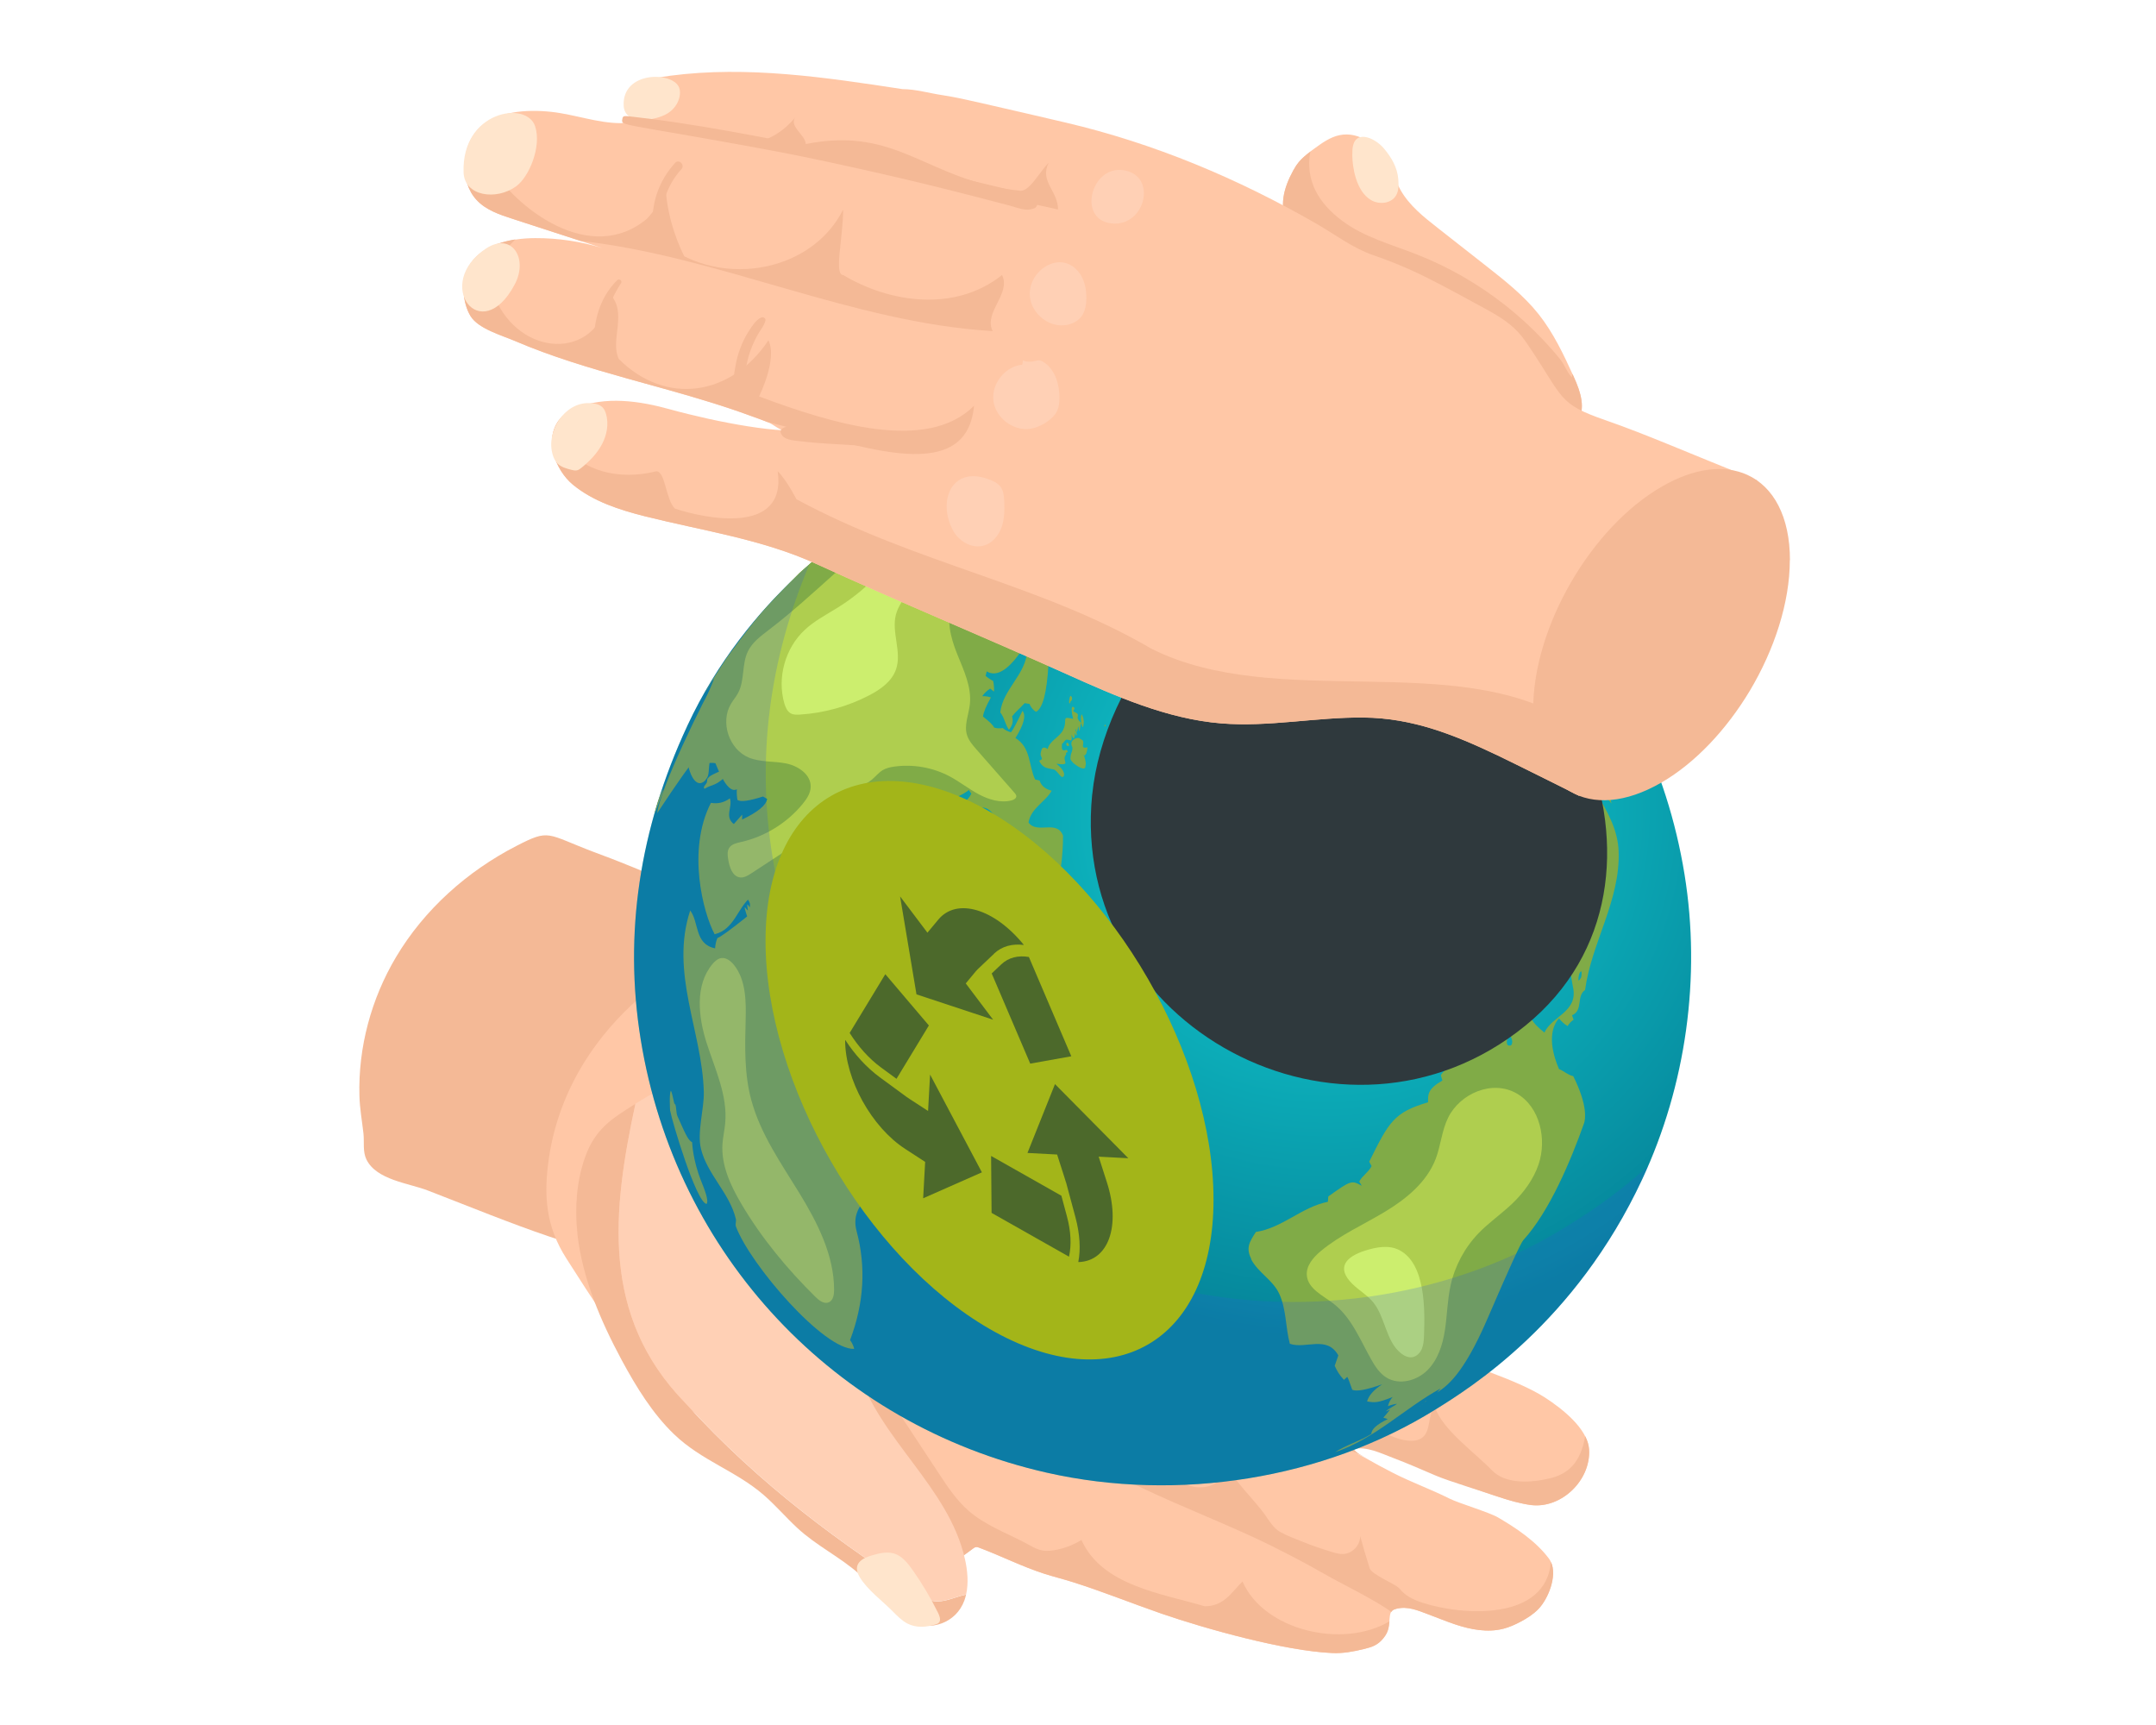
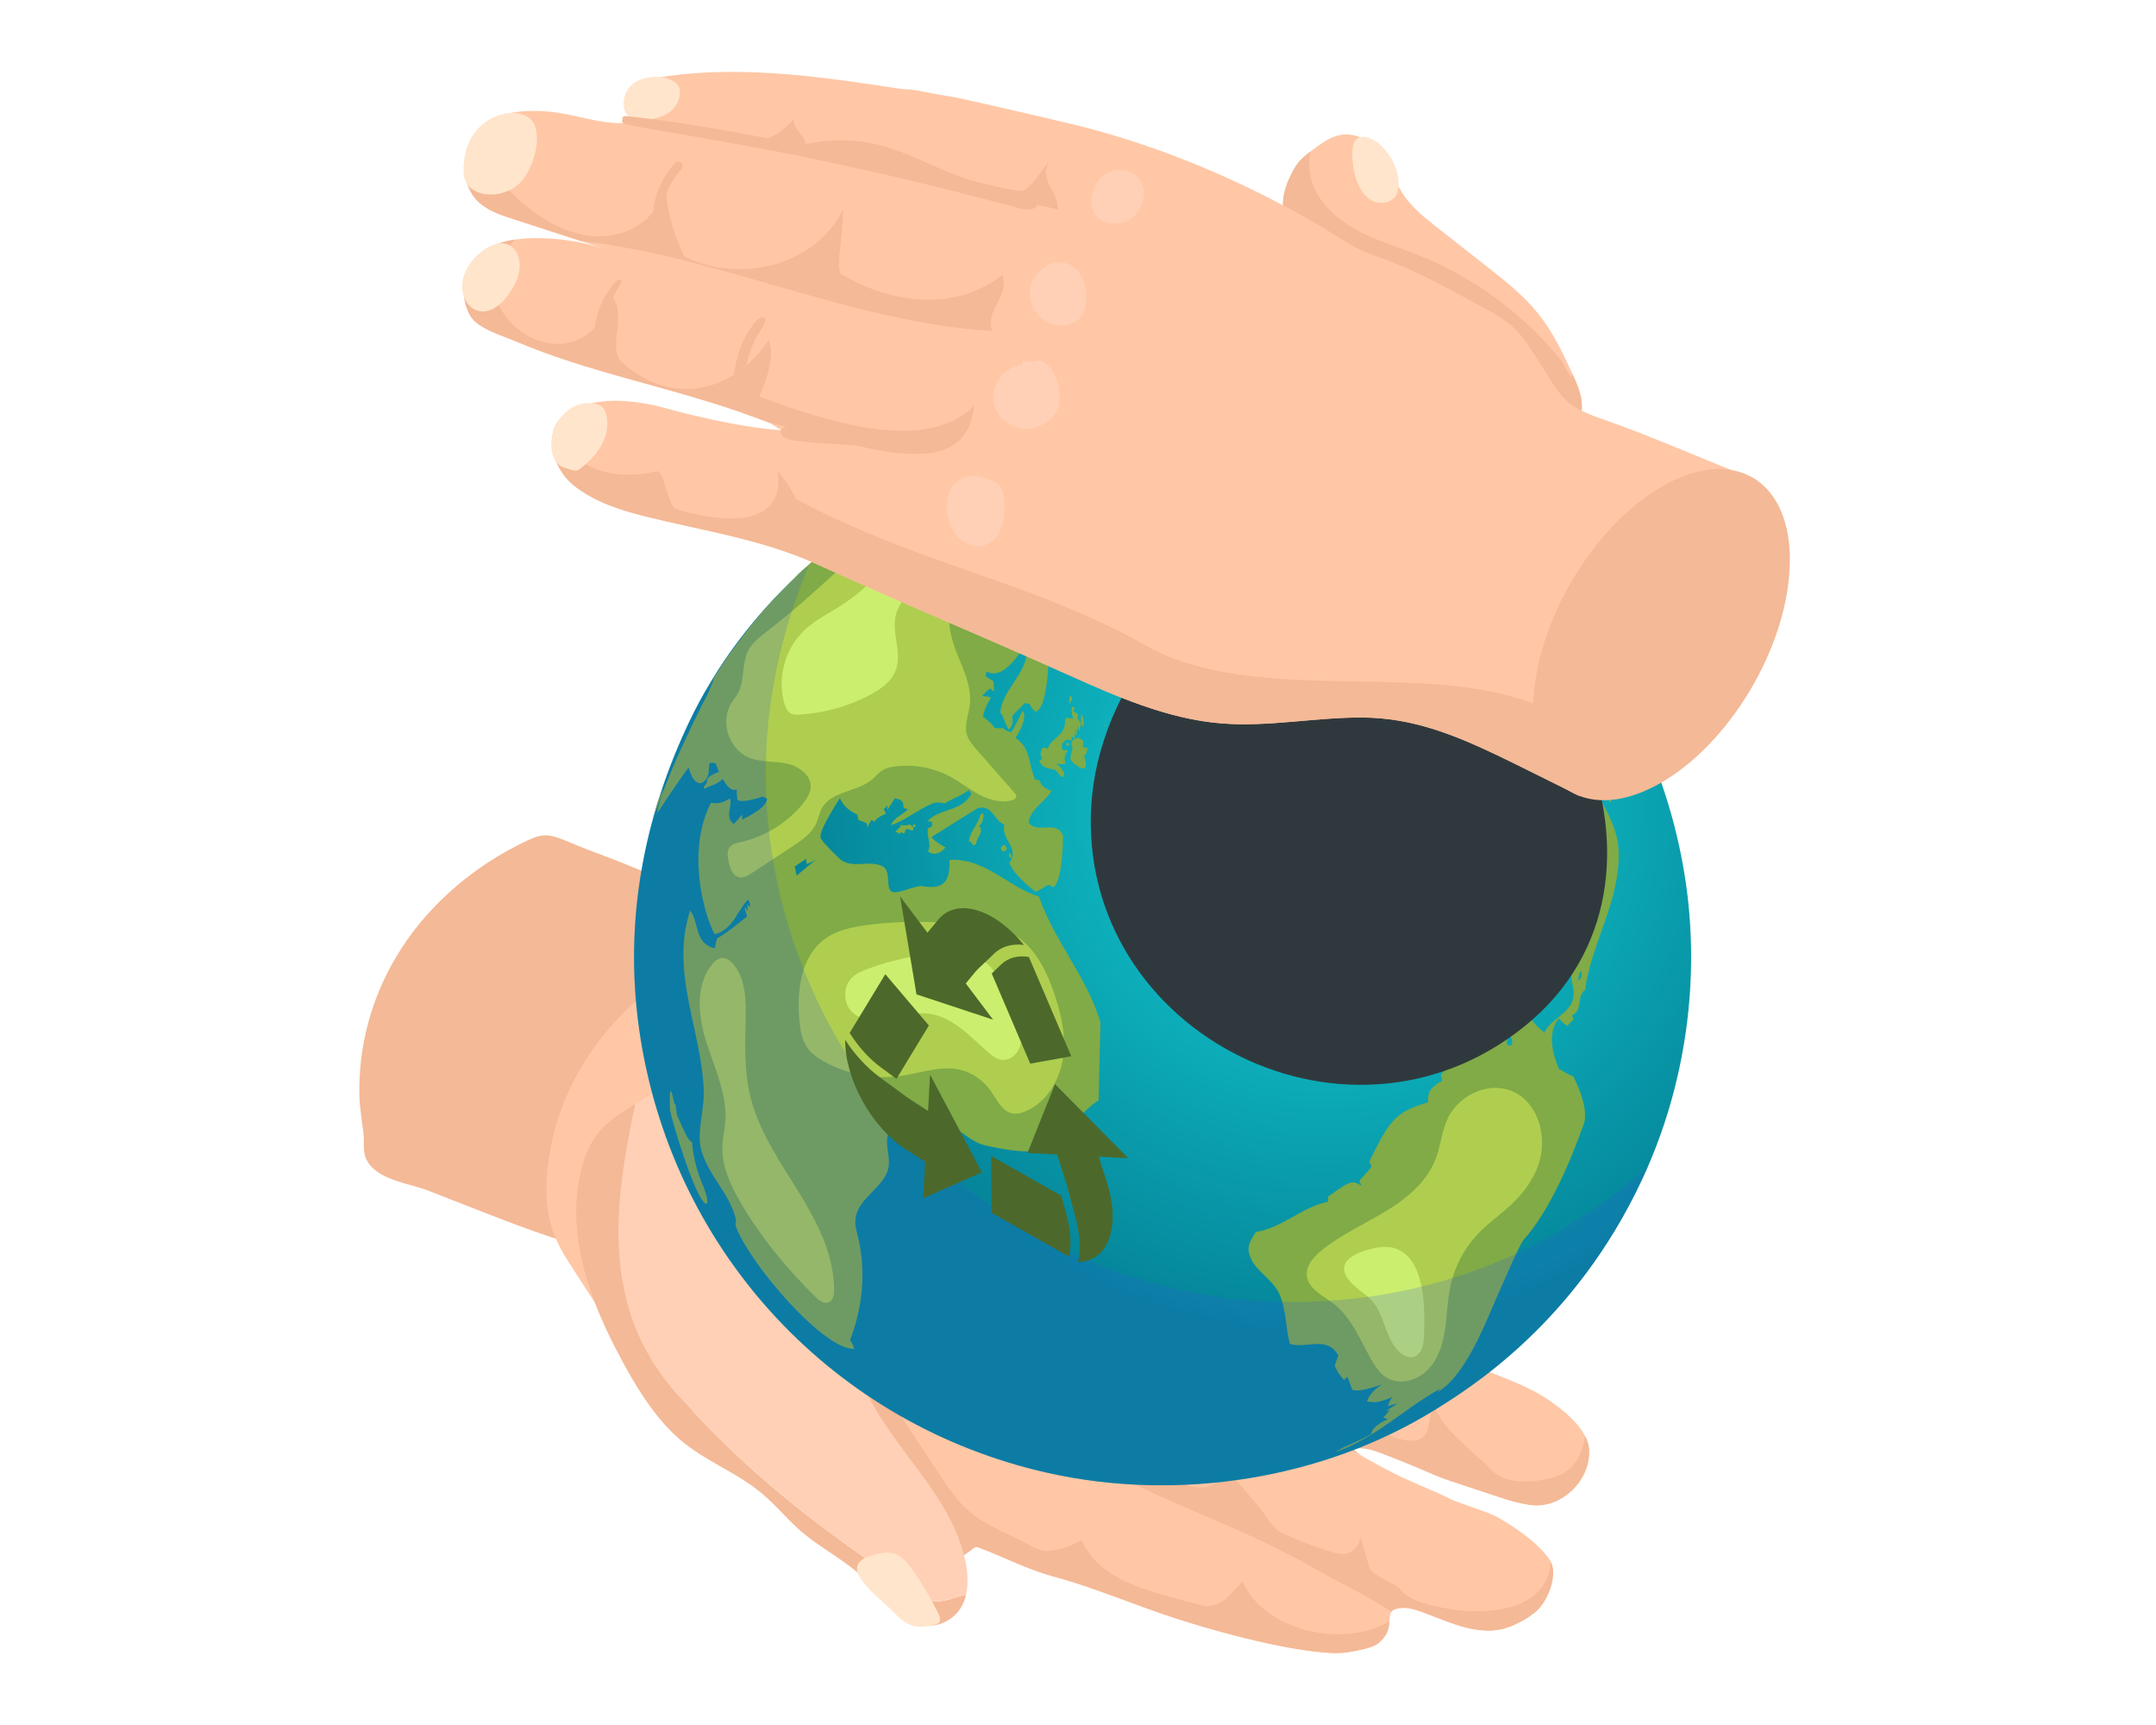
<svg xmlns="http://www.w3.org/2000/svg" width="150" height="120" viewBox="0 0 150 120" fill="none">
  <rect x="0" y="0" width="150" height="120" fill="#808080" stroke="none" />
  <g clip-path="url(#clip0_19885_5154)">
    <rect width="150" height="120" fill="white" />
    <path d="M51.605 63.521C53.367 64.277 54.513 64.747 56.031 65.947C57.688 67.258 59.281 68.64 60.812 70.09C61.936 71.155 63.069 72.339 63.42 73.848C63.881 75.822 62.908 79.073 60.342 81.195C59.298 82.057 58.077 82.67 56.863 83.279C54.336 84.543 51.803 85.802 49.276 87.062C48.684 87.354 48.088 87.65 47.437 87.772C46.841 87.882 46.228 87.844 45.623 87.776C40.66 87.248 35.947 85.219 29.767 82.818C28.452 82.306 26.195 82.095 25.493 80.658C25.223 80.104 25.354 79.445 25.286 78.844C25.189 77.974 25.032 77.132 25.007 76.253C24.91 72.871 25.827 69.477 27.556 66.573C29.526 63.263 32.51 60.608 35.922 58.85C38.281 57.636 37.98 58.008 41.333 59.277C42.88 59.86 43.539 60.067 51.6 63.525L51.605 63.521Z" fill="#F4B996" />
    <path d="M49.347 66.142C49.541 66.04 49.736 65.943 49.934 65.85C52.356 64.683 54.694 64.29 57.319 63.935C57.953 63.85 58.596 63.821 59.238 63.829C62.185 63.859 64.746 64.717 67.388 65.892C68.585 66.425 69.718 67.084 70.846 67.744C72.267 68.576 73.683 69.418 75.095 70.267C79.686 73.032 84.238 75.881 88.745 78.823C101.244 86.982 102.305 86.897 104.144 88.402C105.032 89.129 106.668 90.96 105.97 92.215C105.138 93.712 101.832 93.61 100.344 93.234C98.129 92.667 86.453 86.83 84.12 85.777C85.198 87.278 87.109 87.827 88.711 88.618C90.355 89.425 92.012 90.135 93.644 90.964C95.343 91.826 97.799 93.039 99.532 93.851C101.701 94.865 105.467 95.91 107.501 97.228C108.621 97.956 110.46 99.355 110.553 100.826C110.692 102.978 108.625 104.969 106.512 104.702C105.226 104.537 102.58 103.586 101.401 103.096C100.086 102.546 98.767 101.997 97.453 101.447C96.912 101.219 93.847 99.596 93.479 100.162C93.179 100.623 94.641 101.223 94.942 101.392C95.593 101.769 96.256 102.124 96.924 102.466C98.213 103.125 99.57 103.607 100.855 104.254C101.485 104.571 103.603 105.201 104.212 105.556C105.489 106.3 106.862 107.217 107.759 108.418C108.464 109.365 107.75 111.183 107.027 111.931C106.681 112.29 106.254 112.565 105.81 112.802C105.421 113.009 105.015 113.195 104.584 113.305C103.489 113.584 102.327 113.364 101.257 113.009C100.606 112.793 99.976 112.527 99.334 112.29C98.619 112.024 97.939 111.724 97.161 111.91C97.047 111.939 96.928 111.977 96.844 112.062C96.738 112.167 96.709 112.32 96.692 112.468C96.62 113.089 96.658 113.448 96.239 113.968C95.834 114.467 95.432 114.585 94.849 114.725C94.109 114.903 93.466 115.025 92.697 114.996C89.421 114.86 83.9 113.322 80.797 112.252C78.747 111.542 76.722 110.722 74.651 110.067C73.987 109.855 73.311 109.69 72.647 109.479C71.096 108.98 69.642 108.236 68.116 107.666C68.044 107.64 67.972 107.615 67.896 107.623C67.824 107.636 67.76 107.678 67.701 107.72C67.27 108.042 66.843 108.376 66.365 108.612C65.774 108.908 65.228 109.014 64.628 108.752C63.948 108.456 63.347 108.164 62.747 107.712C61.47 106.748 60.329 105.607 58.985 104.744C57.919 104.064 56.749 103.565 55.645 102.952C54.863 102.517 54.111 102.022 53.363 101.528C50.547 99.672 47.575 98.146 45.267 95.66C42.993 93.208 41.205 90.359 39.408 87.552C37.975 85.312 37.798 83.165 38.2 80.493C38.55 78.155 39.404 75.894 40.656 73.886C42.731 70.555 45.838 67.934 49.33 66.137L49.347 66.142Z" fill="#FFC7A6" />
    <path d="M84.563 81.698C84.449 81.233 84.339 80.776 84.208 80.353C84.462 80.861 84.563 81.3 84.563 81.698Z" fill="#FFC7A6" />
    <path d="M60.629 87.785C60.659 87.946 60.689 88.107 60.722 88.263C60.892 89.049 61.276 89.709 61.411 90.503C61.754 92.528 61.086 94.68 61.724 96.633C61.991 97.445 62.464 98.167 62.933 98.882C63.728 100.087 64.523 101.295 65.317 102.5C65.926 103.422 66.543 104.36 67.376 105.087C68.496 106.068 69.912 106.596 71.223 107.273C71.886 107.615 72.292 107.953 73.062 107.877C73.827 107.805 74.588 107.526 75.239 107.129C76.672 110.312 80.81 110.845 83.803 111.737C85.173 111.766 85.743 110.684 86.445 110.016C87.925 113.423 93.416 114.721 96.671 112.789C96.628 113.225 96.59 113.546 96.248 113.964C95.842 114.463 95.441 114.582 94.857 114.721C94.118 114.899 93.475 115.021 92.706 114.992C89.43 114.856 83.909 113.318 80.806 112.248C78.756 111.538 76.731 110.718 74.66 110.063C73.996 109.851 73.32 109.687 72.656 109.475C71.105 108.976 69.65 108.232 68.124 107.662C68.052 107.636 67.981 107.611 67.904 107.619C67.833 107.632 67.769 107.674 67.71 107.717C67.279 108.038 66.852 108.372 66.374 108.609C65.782 108.904 65.237 109.01 64.637 108.748C63.956 108.452 63.356 108.16 62.756 107.708C61.479 106.744 60.338 105.603 58.993 104.741C57.928 104.06 56.757 103.561 55.654 102.948C54.872 102.513 54.12 102.018 53.371 101.524C53.244 101.443 53.122 101.363 52.995 101.283C52.534 98.505 52.699 95.593 53.743 92.972C55.117 89.683 55.73 86.044 56.736 82.624C56.855 82.218 57.049 81.74 57.463 81.664C57.696 81.618 57.932 81.724 58.14 81.842C59.315 82.544 59.919 83.922 60.207 85.262C60.389 86.094 60.473 86.944 60.621 87.781L60.629 87.785Z" fill="#F4B996" />
    <path d="M104.276 104.136C103.291 103.79 100.827 103.05 99.897 102.653C98.907 102.23 97.918 101.794 96.908 101.414C96.058 101.093 95.094 100.607 94.173 100.797C94.405 101.097 94.777 101.287 95.116 101.444C92.419 100.197 88.99 98.725 86.513 97.06C85.245 96.206 84.006 95.31 82.789 94.388C82.058 93.835 81.271 93.361 80.536 92.812C80.105 92.49 79.099 91.81 78.963 91.269C78.925 91.112 78.951 90.947 78.984 90.787C79.107 90.14 79.276 89.506 79.492 88.885C79.564 88.673 79.69 88.424 79.915 88.415C80.138 88.407 80.282 88.652 80.341 88.872C80.544 89.645 80.312 90.525 80.705 91.218C80.874 91.514 81.145 91.742 81.411 91.953C83.174 93.348 85.211 94.397 87.371 95.027C87.824 95.158 88.39 95.242 88.838 95.048C89.176 94.9 89.252 94.316 89.57 94.257C90.428 96.485 93.488 98.036 95.551 99.241C96.303 99.681 97.09 100.129 97.956 100.218C98.311 100.256 98.7 100.218 98.975 99.989C99.575 99.495 99.309 98.442 99.825 97.859C100.307 99.423 102.674 101.105 103.803 102.285C104.758 103.274 106.55 103.151 107.823 102.843C109.002 102.56 109.953 101.866 110.287 99.909C110.439 100.205 110.536 100.509 110.558 100.818C110.697 102.97 108.63 104.961 106.516 104.694C105.76 104.597 105.012 104.39 104.272 104.132L104.276 104.136Z" fill="#F4B996" />
    <path d="M97.348 110.485C97.728 110.971 98.248 111.263 98.984 111.5C101.778 112.404 107.561 112.772 107.903 108.646C108.368 109.636 107.709 111.238 107.037 111.931C106.69 112.29 106.263 112.565 105.819 112.802C105.43 113.009 105.025 113.195 104.593 113.305C103.499 113.584 102.336 113.364 101.267 113.009C100.616 112.793 99.986 112.527 99.343 112.29C98.629 112.024 97.948 111.724 97.17 111.91C97.056 111.939 96.938 111.977 96.853 112.062C96.832 112.083 96.815 112.109 96.798 112.138C95.729 111.326 93.302 110.164 92.14 109.492C90.88 108.769 89.587 108.097 88.285 107.45C85.672 106.161 82.147 104.8 79.517 103.536C78.364 102.982 77.214 102.407 76.085 101.803C75.244 101.35 74.411 100.881 73.629 100.327C73.24 100.052 72.893 99.697 72.492 99.444C72.158 99.232 72.014 99.22 71.98 98.755C71.976 98.691 71.972 98.628 72.006 98.577C72.044 98.526 72.107 98.505 72.171 98.484C72.788 98.281 73.287 97.744 73.443 97.11C73.532 97.719 73.629 98.349 73.95 98.877C74.36 99.558 75.079 99.981 75.781 100.353C77.192 101.097 78.659 101.743 80.147 102.318C80.849 102.589 81.597 102.8 82.265 103.147C82.832 103.438 83.432 103.561 84.07 103.392C84.785 103.206 85.402 102.534 85.334 101.798C85.791 102.99 87.253 104.309 87.989 105.349C88.285 105.768 88.602 106.309 89.046 106.558C89.528 106.833 90.128 107.053 90.644 107.26C91.324 107.53 92.017 107.771 92.719 107.979C92.956 108.05 93.197 108.114 93.446 108.105C94.08 108.084 94.642 107.497 94.63 106.858C94.837 107.611 95.061 108.355 95.293 109.099C95.437 109.547 97.111 110.198 97.335 110.485H97.348Z" fill="#F4B996" />
-     <path d="M62.806 87.912C63.8 84.771 64.578 81.406 64.041 78.105C63.804 76.638 63.288 75.205 62.506 73.941C61.707 72.652 60.629 71.701 59.425 70.805C59.336 70.737 59.425 70.568 59.53 70.606C62.367 71.663 64.049 74.913 64.599 77.712C65.284 81.191 64.527 84.737 63.487 88.064C63.356 88.491 62.671 88.335 62.806 87.904V87.912Z" fill="#F4B996" />
    <path d="M65.157 95.031C66.192 87.253 68.251 79.525 71.43 72.347C71.502 72.187 71.73 72.314 71.671 72.474C68.881 79.825 66.847 87.384 65.808 95.183C65.753 95.61 65.097 95.453 65.157 95.031Z" fill="#F4B996" />
    <path d="M40.175 85.828C39.972 84.023 40.124 82.184 40.682 80.569C41.274 78.861 42.191 78.075 43.531 77.217C43.755 77.073 43.979 76.929 44.208 76.786C42.601 84.255 41.785 91.539 47.648 97.571C53.004 103.459 58.55 107.403 64.456 111.237C65.42 111.681 66.29 111.115 67.212 110.929C67.182 111.064 67.144 111.199 67.098 111.33C66.514 112.937 64.705 113.512 63.264 112.81C61.886 112.138 60.989 110.582 59.827 109.538C58.453 108.308 56.83 107.556 55.46 106.283C54.67 105.548 53.947 104.706 53.135 104C51.182 102.31 48.811 101.612 46.9 99.778C45.412 98.349 44.271 96.501 43.252 94.612C41.781 91.877 40.517 88.918 40.17 85.828H40.175Z" fill="#F4B996" />
    <path d="M64.459 111.233C58.553 107.399 53.007 103.455 47.651 97.567C41.788 91.534 42.604 84.247 44.21 76.782C45.36 76.059 46.548 75.391 47.858 75.103C49.773 74.685 51.878 75.124 53.721 76.224C55.932 77.542 58.025 80.007 59.217 82.539C59.758 83.685 59.986 84.965 60.083 86.217C60.206 87.848 60.117 89.484 59.737 91.002C59.58 91.636 59.369 92.253 59.318 92.917C59.259 93.678 59.411 94.468 59.644 95.216C61.174 100.145 65.985 103.409 67.13 108.435C67.32 109.263 67.392 110.143 67.215 110.921C66.293 111.107 65.427 111.673 64.459 111.229V111.233Z" fill="#FFD0B5" />
    <path d="M83.381 80.548C83.351 80.971 83.254 81.389 83.089 81.778C83.005 81.981 82.899 82.184 82.73 82.323C82.561 82.463 82.316 82.535 82.117 82.446C81.952 82.374 81.842 82.214 81.754 82.057C81.276 81.246 81.014 80.172 81.529 79.386C82.388 78.084 83.453 79.529 83.381 80.548Z" fill="#FFD0B5" />
    <path d="M78.787 87.405C78.664 87.468 78.524 87.519 78.393 87.485C78.233 87.443 78.127 87.295 78.034 87.16C77.894 86.948 77.751 86.737 77.611 86.525C77.29 86.044 76.96 85.469 77.155 84.923C77.252 84.657 77.463 84.446 77.683 84.272C78.731 83.444 80.012 83.059 80.139 84.775C80.207 85.705 79.628 86.974 78.787 87.409V87.405Z" fill="#FFD0B5" />
    <path d="M76.063 95.787C75.568 95.546 75.12 95.216 74.744 94.815C74.512 94.565 74.309 94.291 74.14 93.999C74.08 93.897 74.025 93.792 74.004 93.678C73.979 93.534 74.004 93.386 74.042 93.242C74.338 92.139 75.285 91.42 76.072 92.507C76.363 92.908 76.515 93.462 76.541 93.953C76.553 94.155 76.257 95.884 76.059 95.787H76.063Z" fill="#FFD0B5" />
    <path d="M60.66 108.202C61.227 108.038 61.84 107.881 62.41 108.152C62.863 108.367 63.209 108.815 63.522 109.259C64.173 110.185 64.756 111.17 65.264 112.197C65.361 112.396 65.458 112.649 65.361 112.827C65.302 112.933 65.188 112.975 65.082 113.005C64.456 113.195 63.759 113.267 63.129 112.941C62.748 112.742 62.427 112.417 62.11 112.096C61.404 111.377 60.343 110.603 59.81 109.707C59.261 108.782 60.001 108.388 60.66 108.202Z" fill="#FFE5CC" />
    <path d="M47.818 50.492C52.007 41.505 59.219 36.839 61.933 35.08C73.067 28.477 83.635 29.504 88.941 30.705C103.685 34.036 114.777 45.864 117.2 60.837C118.354 67.959 117.31 75.484 114.258 82.028C109.599 92.025 102.256 96.573 99.843 98.07C92.086 102.88 81.987 104.516 72.835 102.449C58.09 99.118 46.998 87.29 44.576 72.318C43.392 64.996 44.479 57.653 47.818 50.497V50.492Z" fill="url(#paint0_radial_19885_5154)" />
    <path d="M58.656 37.595C58.622 37.617 58.597 37.646 58.567 37.676C58.567 37.676 58.647 37.608 58.652 37.6L58.656 37.595ZM58.998 37.295C58.939 37.35 58.863 37.426 58.804 37.485C58.466 37.828 54.847 41.176 54.843 41.18C54.856 41.159 54.873 41.129 54.881 41.108C54.492 41.565 54.031 41.958 53.638 42.414C53.651 42.385 53.663 42.343 53.676 42.313C53.647 42.33 53.609 42.351 53.579 42.368C53.647 42.262 53.668 42.237 53.765 42.114C52.577 43.323 52.087 43.826 52.247 44.215C52.594 45.039 51.766 46.033 51.245 46.549C51.153 46.642 50.95 46.975 50.734 47.326C50.514 47.686 50.468 47.753 50.387 47.863C50.362 47.863 50.333 47.863 50.307 47.867C50.341 47.719 50.459 47.593 50.425 47.424C50.396 47.453 50.307 47.525 50.113 47.584C50.113 47.584 50.084 47.5 50.028 47.331C49.986 47.36 49.914 47.39 49.863 47.381C49.872 47.347 49.889 47.309 49.897 47.276C49.808 47.428 49.035 48.772 49.005 49.203C49.031 49.186 49.064 49.165 49.09 49.148C48.994 49.456 49.06 49.636 49.288 49.689C49.364 49.706 49.479 49.778 49.491 49.858C49.533 50.184 49.288 50.446 49.288 50.763C49.288 50.949 49.512 51.042 49.487 51.237C49.473 51.341 49.321 51.461 49.031 51.596C48.938 51.542 48.818 51.028 48.671 50.053C48.581 50.123 48.509 50.208 48.456 50.307C48.574 49.88 49.559 47.512 49.728 47.115C49.466 47.462 49.28 47.859 49.035 48.214C49.069 48.151 49.136 48.011 49.415 47.55L49.432 47.521L50.586 45.737C52.873 42.651 52.924 42.596 55.621 39.861C58.601 37.19 59.079 37.063 59.121 37.054C59.112 37.077 58.936 37.235 58.593 37.528C58.753 37.409 58.935 37.316 59.1 37.198C59.07 37.228 59.028 37.261 58.998 37.291V37.295ZM61.192 35.562C61.192 35.562 61.201 35.554 61.205 35.549C61.205 35.549 61.196 35.549 61.192 35.549C61.247 35.507 61.306 35.473 61.365 35.431C61.222 35.516 61.082 35.604 60.943 35.693L60.926 35.702L61.928 35.076C61.674 35.228 61.429 35.389 61.188 35.558L61.192 35.562Z" fill="#80AB47" />
    <path d="M53.689 42.355C53.639 42.423 53.575 42.486 53.533 42.558C53.431 42.727 53.275 42.901 53.216 42.968C53.076 43.12 52.857 43.336 52.814 43.31C52.802 43.23 53.161 42.774 53.601 42.385C53.689 42.309 53.702 42.3 53.727 42.292C53.727 42.292 53.727 42.296 53.727 42.3C53.719 42.321 53.702 42.343 53.689 42.359V42.355Z" fill="#80AB47" />
    <path d="M49.716 52.276C49.716 52.276 49.691 52.395 49.678 52.433C49.644 52.534 49.522 52.542 49.471 52.627C49.458 52.644 49.353 52.995 49.331 53.358C49.298 53.921 49.268 54.031 49.082 54.263C49.04 54.318 48.647 54.783 48.228 54.157C48.173 54.077 48.114 53.963 48.076 53.874C47.962 53.608 47.903 53.384 47.844 53.147C47.814 53.024 47.818 52.893 47.784 52.767C47.725 52.572 47.489 52.521 47.438 52.323C47.404 52.2 47.531 51.997 47.607 51.875C47.763 51.642 47.877 51.52 47.937 51.52C47.992 51.52 48.021 51.541 48.118 51.676C48.216 51.807 48.233 51.815 48.338 51.845C48.44 51.486 48.905 51.638 48.934 51.722C48.938 51.735 48.934 51.756 48.934 51.769C48.947 51.765 48.964 51.756 48.977 51.752C49.023 51.807 48.968 51.993 48.909 52.137C48.905 52.154 48.892 52.17 48.888 52.187C48.879 52.264 48.938 52.293 48.981 52.319C49.091 52.378 49.12 52.407 49.141 52.53C49.15 52.568 49.137 52.619 49.133 52.652C49.226 52.576 49.277 52.542 49.391 52.483C49.34 52.428 49.272 52.458 49.213 52.445C49.353 51.972 49.505 51.963 49.556 52.065C49.581 52.116 49.581 52.192 49.581 52.251C49.627 52.221 49.666 52.183 49.716 52.162C49.72 52.192 49.716 52.238 49.712 52.268L49.716 52.276Z" fill="#80AB47" />
    <path d="M52.572 52.648C52.551 52.771 52.344 53.244 52.124 52.978C52.103 53.164 51.625 53.473 51.422 53.595C51.194 53.735 51 53.84 50.852 53.912C50.721 53.976 50.556 53.95 50.437 54.06C50.213 54.267 50.002 54.415 49.926 54.458C49.748 54.555 49.727 54.567 49.469 54.66C49.241 54.745 49.22 54.758 49.017 54.872C48.996 54.846 48.962 54.796 48.971 54.762C49.009 54.635 49.123 54.559 49.173 54.441C49.207 54.364 49.19 54.246 49.22 54.17C49.22 54.17 49.267 54.115 49.347 54.035C49.44 53.95 49.713 53.811 50.167 53.616C50.429 53.502 50.628 53.325 50.649 53.303C50.716 53.24 50.704 53.147 50.75 53.075C50.886 52.864 51.046 52.817 51.363 52.733C51.541 52.686 51.608 52.5 51.752 52.412C51.938 52.297 51.993 52.34 51.985 52.395C51.98 52.428 51.93 52.559 51.549 52.826C51.553 52.982 51.625 52.94 51.832 52.762C52.099 52.543 52.141 52.61 52.171 52.733C52.551 52.34 52.568 52.551 52.568 52.598C52.568 52.61 52.568 52.631 52.564 52.644L52.572 52.648Z" fill="#80AB47" />
    <path d="M54.413 50.108C54.146 50.007 54.26 49.419 54.315 49.136C54.273 49.153 54.21 49.169 54.167 49.161C54.134 49.114 54.1 49.055 54.176 48.797C54.311 48.349 54.535 47.935 54.67 47.487C54.548 48.328 54.463 49.203 54.413 50.108Z" fill="#80AB47" />
    <path d="M54.772 45.449C54.674 45.529 54.552 45.559 54.45 45.631C54.484 45.682 54.552 45.677 54.59 45.715C54.59 45.728 54.581 45.749 54.577 45.762C54.493 46.024 54.18 46.096 54.099 46.358C54.04 46.54 54.053 46.574 54.193 46.979C54.408 47.064 54.412 47.072 54.45 47.132C54.446 47.148 54.442 47.169 54.433 47.187C54.315 47.381 54.066 47.423 53.947 47.618C53.812 47.833 53.804 48.087 53.732 48.324C53.66 48.56 53.423 48.696 53.339 48.924C53.195 49.325 53.246 49.769 53.06 50.162C53.047 50.188 53.022 50.222 53.009 50.247C52.975 50.253 52.943 50.236 52.912 50.196C52.658 50.302 52.599 50.611 52.362 50.737C52.349 50.729 52.333 50.72 52.32 50.716C52.311 50.615 52.3 50.556 52.286 50.539C52.138 50.551 52.058 50.699 51.914 50.725C51.901 50.716 51.884 50.703 51.876 50.695C51.736 50.813 51.466 51.139 51.352 51.3C51.331 51.143 51.326 51.139 51.276 51.092C51.06 51.143 51.022 51.443 50.777 51.456C50.823 50.983 50.561 50.547 50.612 50.074C50.646 49.736 50.878 49.397 51.014 49.199C51.056 49.228 51.149 49.3 51.288 49.127C51.483 48.886 51.5 48.56 51.694 48.319C51.889 48.078 52.147 47.897 52.32 47.639C52.366 47.571 52.425 47.474 52.472 47.402L54.188 44.98C54.269 44.955 54.357 45.056 54.302 45.318C54.505 45.31 54.691 45.187 54.903 45.212C54.903 45.293 54.843 45.398 54.78 45.453L54.772 45.449Z" fill="#80AB47" />
    <path d="M56.247 41.793C56.227 41.782 56.214 41.762 56.209 41.734C56.306 41.586 56.314 41.569 56.323 41.548C56.259 41.548 56.192 41.7 56.162 41.624L56.09 41.412C56.09 41.353 56.095 41.281 56.179 41.176C56.264 41.07 56.403 41.023 56.458 40.892C56.517 40.753 56.547 40.596 56.64 40.47C56.75 40.322 56.822 40.254 57.02 40.123C57.05 40.106 57.084 40.089 57.113 40.072C56.8 40.613 56.509 41.188 56.242 41.788L56.247 41.793Z" fill="#80AB47" />
    <path d="M57.984 38.529C57.984 38.529 57.172 39.544 57.134 39.37C57.088 39.155 57.824 38.504 58.014 38.377C58.077 38.339 58.102 38.331 58.132 38.335C58.115 38.364 58.077 38.415 57.984 38.533V38.529Z" fill="#80AB47" />
    <path d="M56.339 64.358C56.06 64.73 55.967 65.203 55.688 65.575C55.671 65.596 55.65 65.621 55.637 65.638C55.417 65.888 55.083 65.951 54.825 66.137C54.246 66.543 54.267 67.338 53.743 67.777C53.553 67.938 53.113 68.027 52.978 67.693C52.779 67.215 53.122 66.742 52.999 66.264C52.724 65.203 52.09 64.286 51.82 63.221C51.811 63.187 51.824 63.14 51.828 63.111C51.927 63.235 51.997 63.313 52.04 63.347C51.995 63.099 51.979 62.954 51.993 62.912C52.052 62.954 52.061 62.963 52.162 63.123C52.192 62.903 52.2 62.832 52.048 62.599C51.558 61.859 52.027 60.519 52.031 60.511C52.593 59.179 53.916 58.456 54.644 57.256L54.728 57.053C55.058 59.467 55.603 61.919 56.343 64.366L56.339 64.358Z" fill="#80AB47" />
    <path d="M98.781 97.837C98.815 97.799 98.819 97.799 98.844 97.795C98.823 97.808 98.806 97.825 98.781 97.837ZM98.929 97.731C98.929 97.731 98.984 97.681 99.031 97.647C98.997 97.677 98.954 97.715 98.925 97.74C98.925 97.74 98.925 97.736 98.929 97.731ZM99.14 97.52C99.166 97.486 99.208 97.457 99.238 97.448C99.238 97.448 99.238 97.453 99.238 97.457C99.204 97.486 99.162 97.524 99.136 97.537C99.136 97.537 99.136 97.537 99.132 97.537C99.128 97.537 99.132 97.529 99.14 97.516V97.52ZM104.851 72.618C104.83 72.546 104.83 72.465 104.839 72.41C104.86 72.254 104.911 72.102 104.932 71.945C105.185 72.055 105.312 72.592 105.114 72.723C105.114 72.723 104.906 72.795 104.847 72.622L104.851 72.618ZM109.827 68.217C109.827 68.217 109.827 68.217 109.823 68.217C109.789 68.044 109.873 67.537 110.034 67.583C110.047 67.896 110.034 68.031 109.861 68.187C109.852 68.196 109.84 68.204 109.827 68.213V68.217ZM106.014 58.245C106.031 58.22 106.031 58.186 106.031 58.122C106.031 58.029 106.035 58 106.107 58.063C106.077 58.19 106.039 58.224 106.027 58.237C106.022 58.237 106.018 58.245 106.014 58.245ZM88.382 51.913C88.382 51.913 88.37 51.904 88.365 51.904C88.437 51.917 88.513 51.908 88.585 51.93C88.648 51.947 88.712 51.976 88.742 51.993C88.742 52.014 88.742 52.023 88.72 52.027C88.623 52.039 88.424 51.942 88.378 51.913H88.382ZM99.791 43.395H99.783C99.813 43.395 99.88 43.42 100.015 43.479C99.944 43.454 99.868 43.429 99.796 43.399L99.791 43.395ZM99.098 42.74C99.098 42.74 99.098 42.74 99.094 42.74C99.153 42.761 99.212 42.782 99.272 42.799C99.221 42.786 99.166 42.765 99.098 42.74ZM97.285 40.423C97.285 40.423 97.272 40.423 97.263 40.41C97.247 40.385 97.259 40.292 97.386 40.326C97.39 40.339 97.395 40.347 97.395 40.355C97.395 40.364 97.395 40.372 97.374 40.381C97.326 40.412 97.296 40.426 97.285 40.423ZM87.647 47.077C87.647 47.077 87.642 47.064 87.642 47.06C87.642 47.039 87.685 47.034 87.74 47.098H87.668C87.668 47.098 87.651 47.085 87.647 47.077ZM90.914 45.711C90.914 45.711 90.927 45.694 90.952 45.661C90.952 45.661 90.927 45.694 90.914 45.711ZM89.566 45.534C89.536 45.508 89.515 45.356 89.561 45.272C89.621 45.162 89.743 45.225 89.748 45.238C89.693 45.259 89.625 45.238 89.587 45.301C89.566 45.331 89.612 45.382 89.633 45.411C89.617 45.517 89.591 45.555 89.566 45.534ZM94.727 39.256C94.727 39.256 94.655 39.235 94.71 39.184C94.774 39.121 94.791 39.214 94.791 39.214C94.786 39.244 94.748 39.261 94.723 39.256H94.727ZM89.654 44.245C89.654 44.245 89.646 44.236 89.646 44.232C89.659 44.215 89.676 44.194 89.743 44.211C89.769 44.219 89.773 44.236 89.743 44.253C89.697 44.274 89.667 44.253 89.659 44.24L89.654 44.245ZM86.429 44.989L86.353 44.976C86.378 44.967 86.404 44.972 86.429 44.989ZM88.754 44.156C88.754 44.156 88.725 44.118 88.725 44.113C88.725 44.113 88.758 44.14 88.826 44.194C88.826 44.194 88.826 44.198 88.822 44.202C88.801 44.211 88.754 44.16 88.754 44.16V44.156ZM87.038 87.586C87.524 88.533 88.555 89.032 89.004 90.008C89.507 91.112 89.43 92.333 89.739 93.479C90.834 93.872 92.314 92.866 93.112 94.29C93.036 94.506 92.935 94.798 92.859 95.013C93.049 95.406 93.138 95.588 93.501 95.99C93.569 95.926 93.666 95.842 93.734 95.783C93.782 95.847 93.897 96.146 94.08 96.679C94.382 96.814 95.079 96.686 96.173 96.294C95.576 96.683 95.222 97.082 95.112 97.49C95.623 97.575 95.839 97.609 96.891 97.182C96.739 97.334 96.613 97.613 96.562 97.82C96.744 97.744 97.001 97.677 97.2 97.655C96.951 97.85 96.638 97.956 96.414 98.192C96.503 98.154 96.621 98.099 96.714 98.057C96.579 98.23 96.393 98.454 96.245 98.619C96.338 98.649 96.46 98.687 96.553 98.721C95.795 99.081 95.413 99.425 95.408 99.752C94.605 100.255 93.675 100.509 92.88 101.024C95.657 100.086 97.72 97.964 100.231 96.586C100.155 96.67 100.058 96.785 99.982 96.869C100.607 96.463 101.774 95.711 103.482 91.75C104.97 88.292 105.803 86.466 105.98 86.272C107.802 84.272 109.282 80.751 110.203 78.151C110.292 77.906 110.495 76.938 109.455 74.862C109.083 74.786 108.812 74.503 108.466 74.372C107.531 72.191 108.153 71.176 108.466 70.842C108.609 71.037 108.855 71.261 109.066 71.379C109.151 71.218 109.324 71.032 109.48 70.939C109.446 70.846 109.404 70.719 109.37 70.626C110.165 70.293 109.654 69.287 110.279 68.868C110.723 65.571 112.735 62.658 112.613 59.221C112.511 56.364 109.987 54.457 109.662 51.689C111.078 52.745 111.019 54.665 112.122 55.903C112.122 55.882 111.463 53.396 110.867 52.542C110.879 52.652 110.901 52.796 110.913 52.902C109.637 51.426 109.273 49.351 107.739 48.045C105.211 45.893 102.104 44.714 99.305 43.027C99.525 43.133 99.855 43.247 100.096 43.209C98.546 42.132 97.757 41.57 97.728 41.522C97.792 41.433 97.872 41.315 97.931 41.226C97.762 41.138 97.576 40.943 97.504 40.766C97.606 40.787 97.737 40.812 97.838 40.833C97.957 40.66 98.134 40.444 98.274 40.288C98.058 40.275 97.771 40.267 97.559 40.267C98.216 40.176 98.636 40.155 98.819 40.203C98.9 40.144 99.005 40.059 99.085 40C99.018 39.899 97.374 37.527 96.072 39.172C95.983 39.138 95.869 39.092 95.78 39.058C95.763 38.961 95.737 38.829 95.721 38.728C95.318 38.579 94.979 38.603 94.706 38.8C94.706 38.897 94.702 39.024 94.698 39.117C93.138 38.246 92.343 39.514 92.258 39.662C92.322 39.742 92.406 39.848 92.466 39.928C92.288 40.715 92.33 40.82 92.478 41.218C92.044 41.3 91.761 41.446 91.629 41.657C91.531 41.666 91.405 41.683 91.307 41.691C91.388 41.763 91.493 41.86 91.574 41.936C91.485 41.974 91.371 42.025 91.282 42.063C91.214 42.266 91.121 42.537 91.045 42.735C91.159 42.892 91.383 43.052 91.565 43.124C91.392 43.188 91.189 43.374 91.1 43.534C91.151 43.615 91.214 43.724 91.261 43.805C90.827 43.506 90.521 43.35 90.344 43.336C90.238 43.492 90.179 43.758 90.2 43.944C90.111 43.995 89.997 44.059 89.908 44.109C89.187 43.887 88.77 43.799 88.657 43.847C89.102 44.092 89.378 44.268 89.485 44.376C88.281 44.139 87.799 42.655 86.471 42.634C86.471 42.714 86.463 42.824 86.459 42.909C86.904 43.129 87.471 43.505 88.158 44.037C88.158 44.037 88.158 44.037 88.107 44.202C88.188 44.261 88.293 44.342 88.374 44.405C88.276 44.405 88.15 44.409 88.052 44.414C88.23 44.532 88.416 44.773 88.492 44.972C88.162 44.625 87.663 44.553 87.317 44.24C87.224 44.266 87.101 44.295 87.008 44.321C87.182 44.261 87.376 44.075 87.456 43.915C86.941 43.357 86.471 43.106 86.049 43.162C86.252 43.272 86.497 43.471 86.636 43.657C86.467 43.496 86.214 43.31 86.011 43.196C85.897 43.238 85.74 43.293 85.626 43.336C85.685 43.437 85.77 43.572 85.829 43.674C85.723 43.644 85.584 43.602 85.482 43.568C85.495 43.471 85.512 43.344 85.525 43.247C85.419 43.272 85.275 43.306 85.169 43.331C85.378 44.267 85.333 45.243 85.034 46.261C85.279 46.469 85.599 46.592 85.994 46.629C86.002 46.506 86.011 46.341 86.019 46.219C86.099 46.269 86.209 46.337 86.29 46.388C86.29 46.388 86.29 46.388 86.273 46.409C86.445 47.108 86.674 47.542 86.962 47.711C87.008 47.592 87.072 47.44 87.118 47.322C87.156 47.533 87.224 47.816 87.283 48.024C87.627 47.809 87.785 47.326 87.757 46.574C87.938 46.629 88.209 46.616 88.391 46.561C88.357 46.472 88.306 46.358 88.272 46.273C88.15 46.227 87.985 46.164 87.862 46.117C87.769 46.159 87.642 46.219 87.549 46.261C87.152 45.993 86.848 45.813 86.636 45.72C86.645 45.508 86.645 45.229 86.636 45.022C86.564 44.959 86.467 44.874 86.391 44.811C86.416 44.709 86.454 44.574 86.484 44.477C86.649 44.557 86.907 44.595 87.089 44.57C87.566 45.111 88.344 45.242 88.796 45.821C88.835 45.715 88.881 45.576 88.915 45.47C88.97 45.559 89.046 45.682 89.101 45.77C89.029 45.707 88.932 45.627 88.856 45.563C88.856 45.563 88.912 45.883 89.025 46.523C89.114 46.553 89.236 46.591 89.325 46.62C89.409 46.553 89.523 46.464 89.608 46.4C89.726 46.422 89.879 46.451 89.997 46.472C90.039 46.388 90.098 46.269 90.141 46.185C89.58 45.844 89.242 45.628 89.126 45.538C90.272 46.054 90.398 46.075 90.864 45.825C90.889 45.919 90.923 46.045 90.948 46.142C91.612 46.236 92.521 46.367 93.573 47.047C93.561 47.144 93.548 47.275 93.535 47.373C93.679 47.529 93.873 47.74 94.017 47.897C93.565 48.243 93.649 48.417 93.806 48.738C93.67 48.928 93.493 49.186 93.358 49.376C93.489 50.023 94.089 50.382 94.33 50.966C94.275 51.059 94.203 51.177 94.152 51.27C93.611 51.038 93.539 50.945 93.256 50.539L89.299 47.288C89.004 47.111 88.678 47.398 88.416 47.626C88.454 47.732 88.505 47.876 88.547 47.981C88.454 48.057 88.336 48.163 88.243 48.239C88.62 48.682 88.825 49.041 88.856 49.317C88.353 49.41 87.993 49.017 87.541 48.928C88.217 50.712 88.196 50.801 88.078 51.274C87.989 51.3 87.866 51.329 87.773 51.355C87.773 51.46 87.765 51.604 87.765 51.71C87.833 51.777 87.93 51.862 87.998 51.93C87.917 52.01 87.807 52.12 87.723 52.204C88.492 55.189 92.005 53.117 93.966 54.149C92.732 53.587 92.275 53.536 91.658 53.62C91.595 53.735 91.514 53.883 91.451 53.997C91.667 54.094 91.971 54.183 92.204 54.229C92.149 54.305 92.073 54.411 92.018 54.487C92.165 54.681 92.271 55.015 92.275 55.261C92.092 55.413 91.662 55.396 90.986 55.21C91.011 55.314 91.902 55.679 93.658 56.305C93.666 56.208 93.679 56.077 93.687 55.979C93.391 55.742 93.036 55.59 92.715 55.392C94.375 55.628 95.389 55.937 95.759 56.317C95.729 56.415 95.691 56.546 95.661 56.643C96.698 56.615 97.482 56.789 98.012 57.167C98.105 57.146 98.227 57.112 98.32 57.091C98.46 57.298 98.68 57.547 98.857 57.721C98.95 57.687 99.069 57.641 99.162 57.611C99.022 57.433 98.853 57.18 98.735 56.989C99.749 58.241 100.404 58.862 100.7 58.854C101.127 58.841 102.188 58.871 102.746 59.344C103.765 60.211 104.074 61.589 105.012 62.514C105.553 61.462 104.488 60.739 104.458 59.805C104.606 59.661 104.818 59.488 104.991 59.378C104.97 59.276 104.944 59.145 104.923 59.044C105.054 58.9 105.257 58.735 105.426 58.642C105.401 58.549 105.367 58.423 105.342 58.33C105.54 58.351 105.807 58.338 106.001 58.3C106.082 58.473 106.208 58.689 106.318 58.845C106.403 58.68 106.576 58.486 106.728 58.385C106.749 57.831 107.35 57.214 107.358 57.209C107.739 57.421 108.182 57.209 108.567 57.391C108.593 57.404 111.158 59.75 110.985 61.606C110.85 63.043 108.948 61.948 108.081 62.569C108.178 63.761 109.611 64.032 109.852 65.123C109.213 65.689 109.077 66.885 109.446 68.712C109.789 70.394 107.963 70.694 107.451 71.831C106.997 71.471 106.717 71.183 106.61 70.969C105.938 70.927 105.27 71.058 104.598 70.969C104.572 71.087 104.539 71.248 104.513 71.366C104.623 71.383 104.771 71.404 104.885 71.421C104.889 71.523 104.898 71.654 104.902 71.755C104.733 71.781 104.416 71.699 103.951 71.51C103.951 71.603 103.943 71.73 103.943 71.823C103.778 71.975 103.558 72.182 103.393 72.339C103.41 72.44 103.431 72.575 103.444 72.677C102.539 73.256 101.355 73.184 100.531 73.941C100.654 73.953 100.819 73.966 100.945 73.979C100.743 74.279 100.434 74.49 100.244 74.799C100.278 74.909 100.32 75.057 100.349 75.167C99.335 75.754 99.343 76.122 99.356 76.68C96.963 77.386 96.638 78.045 95.26 80.814C95.311 80.907 95.374 81.03 95.425 81.118C95.218 81.541 94.782 81.782 94.567 82.196C94.617 82.285 94.689 82.399 94.744 82.488C94.038 82.103 94.009 82.091 92.415 83.232C92.406 83.342 92.394 83.494 92.385 83.604C90.572 83.959 89.223 85.422 87.376 85.701C86.932 86.394 86.662 86.808 87.059 87.586H87.038Z" fill="#80AB47" />
    <path d="M100.1 74.102C100.121 74.14 100.129 74.191 100.142 74.246C100.159 74.334 100.176 74.402 100.243 74.427C100.315 74.457 100.544 74.41 100.573 74.284C100.607 74.123 100.328 73.878 100.163 73.924C100.062 73.975 100.104 74.093 100.104 74.097L100.1 74.102Z" fill="#80AB47" />
    <path d="M101.36 73.366C101.41 73.577 101.643 73.442 101.719 73.324C101.765 73.248 101.744 73.189 101.588 73.227C101.554 73.235 101.52 73.248 101.486 73.256C101.457 73.205 101.44 73.193 101.415 73.201C101.402 73.21 101.33 73.256 101.36 73.366Z" fill="#80AB47" />
    <path d="M91.552 55.265C91.582 55.294 91.645 55.307 91.717 55.32C91.903 55.633 92.161 55.311 92.208 55.13C92.292 54.796 91.95 54.745 91.946 54.745C91.946 54.749 91.941 54.753 91.937 54.758C91.958 54.838 92.026 54.906 91.996 54.998C91.996 55.011 91.975 55.02 91.967 55.024C91.929 55.037 91.891 55.037 91.853 55.045C91.726 55.083 91.481 55.184 91.552 55.256V55.265Z" fill="#80AB47" />
    <path d="M90.567 53.963C90.592 54.018 90.639 54.043 90.668 54.064C91.104 53.887 91.095 53.498 91.091 53.371C91.053 53.354 91.023 53.354 90.969 53.371C90.723 53.456 90.478 53.777 90.567 53.963Z" fill="#80AB47" />
    <path d="M88.052 48.535C88.111 48.632 88.314 48.7 88.323 48.649C88.323 48.624 88.28 48.586 88.259 48.569C88.246 48.56 88.23 48.548 88.221 48.535C88.213 48.531 88.204 48.522 88.196 48.518C88.153 48.484 88.115 48.442 88.065 48.421C88.048 48.438 88.018 48.48 88.056 48.539L88.052 48.535Z" fill="#80AB47" />
    <path d="M88.559 46.946C88.589 46.993 88.623 46.98 88.656 46.904C88.72 46.891 88.639 46.769 88.602 46.748C88.602 46.748 88.597 46.748 88.593 46.748C88.576 46.743 88.563 46.726 88.542 46.731C88.496 46.752 88.525 46.9 88.555 46.95L88.559 46.946Z" fill="#80AB47" />
    <path d="M88.753 46.899C88.799 46.971 88.926 47.022 88.943 46.963C88.943 46.95 88.943 46.933 88.943 46.929C88.934 46.904 88.939 46.878 88.93 46.853C88.93 46.849 88.918 46.823 88.905 46.802C88.901 46.794 88.846 46.73 88.778 46.743C88.761 46.751 88.744 46.756 88.736 46.823C88.736 46.836 88.736 46.861 88.757 46.895L88.753 46.899Z" fill="#80AB47" />
    <path d="M88.479 46.671C88.496 46.696 88.526 46.696 88.534 46.696C88.534 46.696 88.543 46.696 88.547 46.696C88.56 46.696 88.572 46.688 88.585 46.688C88.594 46.688 88.598 46.692 88.606 46.688C88.615 46.688 88.619 46.679 88.619 46.675C88.623 46.654 88.611 46.527 88.517 46.553C88.467 46.574 88.463 46.641 88.484 46.671H88.479Z" fill="#80AB47" />
    <path d="M88.398 47.318C88.432 47.369 88.512 47.403 88.525 47.347C88.525 47.339 88.525 47.331 88.525 47.322C88.525 47.318 88.525 47.309 88.525 47.305C88.525 47.301 88.52 47.293 88.516 47.284C88.516 47.271 88.516 47.259 88.508 47.246C88.508 47.246 88.495 47.233 88.474 47.233C88.448 47.233 88.427 47.233 88.402 47.233C88.394 47.246 88.372 47.276 88.402 47.322L88.398 47.318Z" fill="#80AB47" />
    <path d="M89.48 47.221C89.585 47.356 89.772 47.373 89.886 47.496C89.987 47.305 89.594 47.022 89.48 47.052C89.429 47.077 89.438 47.17 89.48 47.221Z" fill="#80AB47" />
    <path d="M89.649 46.81C89.78 46.963 90.237 47.085 90.249 46.933C90.262 46.789 89.936 46.608 89.632 46.688C89.619 46.709 89.598 46.751 89.649 46.815V46.81Z" fill="#80AB47" />
    <path d="M93.873 50.661C93.978 50.797 94.088 50.577 94.135 50.425C94.046 50.336 93.923 50.332 93.843 50.365C93.826 50.374 93.775 50.404 93.779 50.454C93.779 50.471 93.784 50.492 93.792 50.509C93.792 50.509 93.864 50.653 93.873 50.661Z" fill="#80AB47" />
    <path d="M86.627 45.285C86.83 45.593 87.147 45.623 87.172 45.488C87.194 45.369 86.843 45.056 86.64 45.094C86.581 45.116 86.568 45.149 86.568 45.175C86.568 45.213 86.61 45.251 86.627 45.285Z" fill="#80AB47" />
    <path d="M86.923 44.968L86.97 45.01C86.97 45.01 86.978 45.019 86.982 45.019C86.987 45.019 86.995 45.027 86.999 45.031C87.008 45.04 87.02 45.04 87.033 45.048C87.067 45.074 87.101 45.099 87.139 45.124C87.164 45.141 87.189 45.158 87.194 45.145C87.198 45.133 87.126 45.014 87.092 44.989C87.033 44.943 86.961 44.921 86.927 44.93C86.919 44.93 86.902 44.938 86.927 44.968H86.923Z" fill="#80AB47" />
    <path d="M86.484 44.583C86.573 44.727 86.945 44.938 86.962 44.858C86.966 44.837 86.941 44.799 86.941 44.799C86.941 44.799 86.497 44.532 86.463 44.515C86.463 44.528 86.463 44.549 86.484 44.583Z" fill="#80AB47" />
    <path d="M86.42 44.727C86.475 44.824 86.568 44.879 86.585 44.819C86.585 44.819 86.582 44.81 86.576 44.79C86.576 44.79 86.542 44.743 86.508 44.714C86.487 44.693 86.449 44.659 86.42 44.667C86.39 44.68 86.403 44.701 86.42 44.727Z" fill="#80AB47" />
    <path d="M100.336 43.446C100.509 43.488 100.725 43.556 100.898 43.615C101.148 43.695 101.262 43.733 101.295 43.721C101.308 43.657 100.602 43.277 100.522 43.23C100.475 43.205 100.391 43.167 100.344 43.205C100.323 43.222 100.319 43.243 100.311 43.255C100.298 43.315 100.302 43.378 100.298 43.437C100.311 43.437 100.323 43.441 100.336 43.446Z" fill="#80AB47" />
    <path d="M104.301 66.374C104.411 66.404 104.445 66.382 105.375 65.82C105.447 65.778 105.417 65.736 105.4 65.71C105.366 65.66 105.265 65.584 105.125 65.474C105.172 65.427 105.244 65.376 105.277 65.322C105.311 65.267 105.362 65.191 105.396 65.135C105.561 64.861 105.599 64.535 105.764 64.26C105.895 64.041 106.136 63.91 106.258 63.686C106.309 63.588 106.212 63.487 106.267 63.394C106.292 63.352 106.364 63.254 106.567 63.297C106.732 63.331 107.163 63.254 107.277 63.128C107.281 63.123 107.285 63.115 107.29 63.111C107.349 63.018 106.973 62.857 106.85 62.844C106.579 62.819 106.33 62.988 106.182 63.09C105.189 63.88 103.836 66.247 104.301 66.378V66.374Z" fill="#80AB47" />
-     <path d="M106.639 63.686C106.702 63.795 106.876 63.829 106.901 63.736C106.922 63.66 106.85 63.571 106.825 63.542C106.728 63.423 106.685 63.445 106.668 63.453C106.656 63.462 106.575 63.576 106.639 63.686Z" fill="#80AB47" />
+     <path d="M106.639 63.686C106.702 63.795 106.876 63.829 106.901 63.736C106.922 63.66 106.85 63.571 106.825 63.542C106.728 63.423 106.685 63.445 106.668 63.453Z" fill="#80AB47" />
    <path d="M104.284 63.846C104.318 63.918 104.356 63.846 104.382 63.775C104.437 63.601 104.462 63.318 104.462 63.318C104.42 63.187 104.293 63.022 104.166 63.077C104.162 63.077 104.153 63.081 104.149 63.086C104.128 63.102 104.069 63.145 104.09 63.267C104.09 63.276 104.098 63.309 104.124 63.36C104.149 63.411 104.196 63.449 104.221 63.5C104.229 63.512 104.221 63.538 104.225 63.555C104.246 63.728 104.263 63.791 104.267 63.808C104.267 63.821 104.276 63.834 104.28 63.846H104.284Z" fill="#80AB47" />
    <path d="M103.371 66.188C103.43 66.234 103.574 66.209 103.62 66.196C103.684 66.031 103.519 65.998 103.434 66.036C103.434 66.036 103.43 66.036 103.426 66.04C103.35 66.086 103.346 66.162 103.371 66.184V66.188Z" fill="#80AB47" />
    <path d="M105.346 67.029C105.418 67.122 105.688 67.038 105.866 66.907C105.963 66.835 105.997 66.771 106.009 66.75C106.014 66.742 106.018 66.729 106.022 66.716C106.047 66.64 106.077 66.564 106.09 66.484C106.115 66.328 106.035 66.222 105.739 66.404C105.675 66.45 105.54 66.543 105.443 66.7C105.418 66.742 105.287 66.957 105.346 67.033V67.029Z" fill="#80AB47" />
    <path d="M102.072 68.479C102.106 68.526 102.224 68.678 102.271 68.661C102.436 68.61 102.415 68.378 102.588 68.331C102.912 68.247 103.09 68.195 103.121 68.175C103.146 68.158 103.175 68.141 103.201 68.124C103.429 68.331 103.611 68.496 103.59 68.044C103.586 67.938 103.586 67.921 103.708 67.85C103.932 67.718 104.198 67.685 104.423 67.554C104.748 67.363 104.575 67.118 104.532 67.101C104.427 67.059 104.198 67.262 104.046 67.397C103.763 67.651 103.704 67.651 103.75 67.397C103.97 67.545 103.979 67.363 103.966 67.308C103.932 67.127 103.78 67.118 103.717 67.114C103.662 66.953 103.826 66.865 103.839 66.721C103.801 66.687 103.729 66.67 103.683 66.662C103.531 66.852 103.374 66.945 102.994 67.127C102.799 67.22 102.533 67.346 102.436 67.49C102.427 67.503 102.41 67.52 102.406 67.537C102.398 67.558 102.415 67.587 102.419 67.609C102.419 67.625 102.423 67.685 102.36 67.816C102.279 67.976 102.119 68.082 102.051 68.255C102.026 68.319 102 68.395 102.064 68.484L102.072 68.479Z" fill="#80AB47" />
    <path d="M100.961 69.189C101.088 69.384 101.443 69.219 101.718 69.05C101.748 68.669 101.443 68.741 101.257 68.817C100.978 68.953 100.906 69.105 100.961 69.189Z" fill="#80AB47" />
    <path d="M90.99 54.699C91.041 54.809 91.29 55.016 91.328 54.935C91.366 54.855 91.113 54.597 91.011 54.614C91.011 54.614 90.961 54.635 90.99 54.699Z" fill="#80AB47" />
    <path d="M88.336 54.872C88.471 55.003 88.475 55.024 88.484 55.045C88.458 55.071 88.429 55.058 88.399 55.062C88.391 55.096 88.386 55.113 88.543 55.295C88.454 55.227 88.437 55.227 88.412 55.227C88.408 55.231 88.399 55.24 88.395 55.244C88.395 55.426 88.708 55.773 88.708 55.777C88.779 55.849 88.923 55.904 88.974 55.832C89.029 55.756 88.932 55.624 88.877 55.553C89.004 55.624 89.054 55.65 89.092 55.658C89.092 55.654 89.101 55.646 89.105 55.642C88.925 55.357 88.832 55.208 88.826 55.193C89.143 55.502 89.549 55.574 89.553 55.498C89.553 55.439 89.371 55.316 89.249 55.231C89.397 55.312 89.456 55.24 89.422 55.121C89.422 55.109 89.414 55.096 89.409 55.084C90.12 55.143 90.513 54.965 90.301 54.682C90.132 54.449 89.845 54.377 89.638 54.196C89.359 53.951 89.105 53.676 88.818 53.439C88.784 53.414 88.742 53.38 88.708 53.355C88.437 53.156 88.319 53.16 88.23 53.164C88.175 53.177 88.145 53.198 88.107 53.24C88.167 53.295 88.188 53.316 88.395 53.486C88.813 53.836 88.856 53.87 88.877 53.925C88.851 53.925 88.835 53.921 88.704 53.845C88.665 53.891 88.564 53.891 88.581 53.976C88.598 54.073 88.699 54.048 88.754 54.09C88.763 54.204 88.632 54.306 88.589 54.306C88.551 54.263 88.572 54.154 88.492 54.162C88.454 54.162 88.446 54.183 88.386 54.327C88.302 54.162 88.293 54.158 88.272 54.149C88.272 54.149 88.183 54.369 88.243 54.5C88.323 54.682 88.501 54.779 88.623 54.923C88.594 54.952 88.555 54.931 88.45 54.83C88.327 54.707 88.272 54.678 88.272 54.796C88.293 54.817 88.327 54.847 88.348 54.868L88.336 54.872Z" fill="#80AB47" />
    <path d="M89.637 55.392C89.637 55.392 89.667 55.447 89.679 55.485C89.696 55.527 89.709 55.556 89.726 55.574C89.76 55.607 89.789 55.544 89.789 55.544C89.806 55.497 89.739 55.349 89.662 55.362C89.65 55.362 89.645 55.37 89.633 55.383C89.633 55.383 89.633 55.383 89.633 55.388L89.637 55.392Z" fill="#80AB47" />
    <path d="M87.097 48.243C87.144 48.353 87.232 48.358 87.266 48.282C87.279 48.248 87.291 48.155 87.177 48.138C87.131 48.066 87.097 48.036 87.067 48.036C87.021 48.057 87.076 48.197 87.097 48.239V48.243Z" fill="#80AB47" />
    <path d="M83.715 41.387C83.715 41.387 83.703 41.379 83.694 41.349C83.686 41.319 83.69 41.286 83.686 41.256C83.681 41.218 83.643 41.193 83.631 41.159C83.631 41.155 83.631 41.146 83.635 41.146C83.669 41.155 83.703 41.159 83.732 41.167C83.732 41.167 83.741 41.167 83.741 41.172C83.741 41.176 83.741 41.18 83.736 41.18C83.698 41.235 83.703 41.298 83.719 41.387C83.719 41.387 83.719 41.387 83.711 41.387H83.715ZM81.936 40.935C81.981 41.005 82.254 41.162 82.756 41.404C83.58 41.801 84.096 42.165 84.201 42.271C84.256 42.326 84.311 42.423 84.387 42.448C84.785 42.592 85.043 42.199 85.398 42.186C85.605 42.423 85.533 42.461 85.195 42.457C85.005 42.457 84.827 42.457 84.802 42.579C84.789 42.638 84.945 42.955 85.372 42.951C85.443 42.951 85.723 42.824 86.214 42.571C85.837 42.224 85.825 42.207 85.808 42.148C85.812 42.14 85.82 42.131 85.829 42.123C85.973 41.971 85.846 41.865 85.795 41.822C85.63 41.687 85.575 41.78 85.529 41.894C85.478 42.021 85.457 42.08 85.398 42.08C85.317 42.08 85.292 41.992 85.224 41.975C85.144 41.958 85.064 42.008 84.984 41.983C84.958 41.975 84.945 41.941 84.924 41.92C84.785 41.776 84.62 41.653 84.616 41.886C84.596 41.765 84.68 41.696 84.869 41.679C84.996 41.666 84.984 41.358 84.7 41.091C84.079 40.504 84.007 40.943 84.02 41.256C83.93 41.186 83.88 41.136 83.872 41.108C83.948 41.112 83.956 41.112 83.994 41.087C83.956 40.821 83.952 40.787 83.838 40.711C83.694 40.609 83.525 40.706 83.373 40.66C83.373 40.66 83.102 40.609 82.451 40.652C82.206 40.677 81.8 40.715 81.936 40.931V40.935Z" fill="#80AB47" />
    <path d="M85.029 41.856C85.08 41.924 85.215 41.978 85.224 41.97C85.266 41.97 85.321 41.97 85.24 41.89C85.202 41.852 85.088 41.763 85.029 41.763C85.029 41.763 84.987 41.792 85.029 41.852V41.856Z" fill="#80AB47" />
    <path d="M85.347 41.784C85.376 41.814 85.44 41.784 85.52 41.733C85.511 41.467 85.228 41.29 85.127 41.306C85.11 41.315 85.072 41.336 85.127 41.45C85.173 41.547 85.182 41.552 85.199 41.56C85.216 41.569 85.262 41.598 85.292 41.653C85.313 41.691 85.317 41.733 85.342 41.772C85.342 41.772 85.347 41.78 85.351 41.784H85.347Z" fill="#80AB47" />
    <path d="M84.856 41.044C84.877 41.07 84.906 41.091 84.911 41.095C84.936 41.112 84.966 41.12 84.987 41.133C84.978 41.091 84.953 41.053 84.949 41.006C84.949 40.998 84.949 40.981 84.97 40.994C84.902 40.93 84.868 40.913 84.835 40.918C84.801 40.934 84.818 40.998 84.856 41.044Z" fill="#80AB47" />
    <path d="M85.443 41.387C85.608 41.569 85.764 41.531 85.781 41.412C85.798 41.294 85.641 41.087 85.637 41.083C85.548 40.968 85.481 40.994 85.46 40.998C85.35 41.053 85.341 41.218 85.341 41.226C85.341 41.269 85.434 41.374 85.443 41.387Z" fill="#80AB47" />
    <path d="M86.213 41.484C86.255 41.531 86.293 41.56 86.318 41.581C86.305 41.531 86.344 41.505 86.369 41.505C86.213 41.319 86.153 41.315 86.132 41.319C86.103 41.336 86.141 41.408 86.213 41.489V41.484Z" fill="#80AB47" />
    <path d="M86.095 41.966C86.272 42.143 86.809 42.325 86.835 42.089C86.843 41.991 86.742 41.805 86.72 41.78C86.602 41.64 86.505 41.64 86.484 41.666C86.441 41.712 86.526 41.839 86.568 41.903C86.374 41.767 86.268 41.725 86.171 41.746C86.141 41.759 86.129 41.776 86.12 41.814C86.027 41.835 86.019 41.89 86.095 41.966Z" fill="#80AB47" />
    <path d="M86.162 42.38C86.373 42.617 86.53 42.529 86.542 42.423C86.547 42.372 86.521 42.334 86.517 42.33C86.517 42.326 86.508 42.317 86.504 42.313C86.487 42.296 86.462 42.288 86.445 42.271C86.415 42.241 86.399 42.203 86.365 42.178C86.314 42.135 86.255 42.123 86.2 42.14C86.115 42.178 86.082 42.283 86.162 42.376V42.38Z" fill="#80AB47" />
    <path d="M87.054 42.617C87.101 42.664 87.164 42.718 87.215 42.757C87.316 42.702 87.358 42.74 87.447 42.904C87.375 42.867 87.346 42.854 87.325 42.845C87.325 42.845 87.325 42.85 87.32 42.854C87.43 42.985 88.005 43.336 88.001 43.188C88.001 43.15 87.959 43.086 87.933 43.048C88.107 43.2 88.174 43.247 88.221 43.243C88.238 43.213 88.259 43.179 88.069 42.862C88.183 42.871 88.157 42.812 88.115 42.761C88.026 42.651 87.785 42.49 87.781 42.592C87.781 42.626 87.806 42.685 87.828 42.718C87.815 42.714 87.798 42.71 87.785 42.71C87.718 42.697 87.616 42.676 87.616 42.676C87.604 42.638 87.637 42.596 87.616 42.558C87.591 42.52 87.515 42.482 87.481 42.469C87.481 42.469 87.147 42.389 86.995 42.423C86.965 42.444 86.923 42.473 87.067 42.621L87.054 42.617Z" fill="#80AB47" />
    <path d="M89.481 43.445C89.489 43.433 89.502 43.42 89.51 43.407C89.561 43.454 89.574 43.467 89.57 43.471C89.561 43.471 89.557 43.467 89.548 43.462C89.527 43.454 89.498 43.441 89.485 43.445H89.481ZM90.068 42.169H90.047C90.047 42.169 90.056 42.165 90.064 42.16C90.073 42.156 90.073 42.165 90.068 42.169ZM89.409 41.847C89.409 41.847 89.429 41.847 89.468 41.847C89.468 41.847 89.426 41.852 89.409 41.847ZM87.794 42.384C87.832 42.406 87.887 42.418 87.929 42.427C88.043 42.461 88.356 42.545 88.606 42.79C88.648 42.833 88.699 42.904 88.754 42.934C88.817 42.968 88.902 42.942 88.965 42.993C89.075 43.078 88.957 43.188 88.982 43.285C89.02 43.462 89.324 43.619 89.43 43.475C89.464 43.526 89.548 43.644 89.671 43.678C89.887 43.741 90.144 43.555 90.013 43.293C90.664 43.445 90.909 43.103 90.948 42.904C90.998 42.642 90.753 42.131 90.056 42.672C90.136 42.511 90.398 42.461 90.339 42.215C90.259 42.169 90.14 42.144 90.051 42.131C90.018 42.038 90.005 42.004 89.929 41.966C89.794 41.898 89.641 41.915 89.506 41.86C90.14 41.894 90.47 41.894 90.495 41.86C90.766 41.476 89.32 41.252 88.893 41.311C88.758 41.37 88.711 41.391 88.707 41.518C88.703 41.518 88.695 41.518 88.686 41.518C88.521 41.535 88.686 41.843 88.88 42.025C88.864 42.025 88.842 42.021 88.821 42.025C88.821 42.025 88.623 42.127 88.944 42.275C88.813 42.397 88.699 42.194 88.563 42.203C88.542 42.266 88.695 42.448 88.695 42.448C88.762 42.52 88.859 42.549 88.931 42.613C88.463 42.353 88.208 42.234 88.166 42.253C88.145 42.351 88.132 42.355 88.111 42.363C88.013 42.245 87.931 42.196 87.866 42.215C87.777 42.245 87.71 42.338 87.794 42.389V42.384Z" fill="#80AB47" />
    <path d="M89.722 43.737C89.798 43.813 89.925 43.864 89.92 43.818C89.912 43.742 89.734 43.67 89.684 43.695C89.696 43.712 89.709 43.725 89.722 43.742V43.737Z" fill="#80AB47" />
    <path d="M89.413 43.758C89.493 43.834 89.7 43.881 89.696 43.839C89.696 43.809 89.577 43.741 89.577 43.741C89.552 43.729 89.522 43.729 89.497 43.724C89.417 43.708 89.4 43.703 89.387 43.703C89.387 43.716 89.387 43.733 89.417 43.758H89.413Z" fill="#80AB47" />
    <path d="M88.716 43.349C88.766 43.399 88.868 43.404 88.868 43.378C88.868 43.344 88.737 43.268 88.699 43.268C88.695 43.281 88.682 43.315 88.716 43.353V43.349Z" fill="#80AB47" />
    <path d="M86.978 41.983C87.016 42.017 87.075 42.038 87.109 42.051C87.109 42.051 87.129 42.052 87.168 42.055C87.236 42.076 87.134 41.958 87.134 41.953C87.101 41.92 87.029 41.882 86.965 41.903C86.923 41.928 86.953 41.962 86.974 41.979L86.978 41.983Z" fill="#80AB47" />
    <path d="M87.485 41.252C87.485 41.252 87.481 41.247 87.477 41.243C87.477 41.243 87.477 41.184 87.633 41.269C87.608 41.264 87.587 41.26 87.553 41.26C87.523 41.26 87.498 41.26 87.485 41.252ZM86.919 41.814C87.101 41.945 87.705 41.966 88.052 41.86C88.305 41.784 88.238 41.696 88.208 41.67C88.166 41.633 88.11 41.624 88.039 41.641C87.866 41.683 87.853 41.679 87.845 41.674C87.908 41.632 87.98 41.611 88.043 41.573C88.255 41.45 88.132 41.4 88.043 41.383C87.748 41.319 87.595 41.167 87.595 41.129C87.629 41.121 87.693 41.142 87.849 41.218C87.743 41.209 87.739 41.218 87.726 41.226C87.748 41.26 88.018 41.353 88.098 41.311C88.111 41.26 88.043 41.239 88.001 41.23C87.929 41.209 87.879 41.192 87.857 41.175C87.857 41.175 87.857 41.167 87.857 41.163C87.874 41.159 87.883 41.154 87.955 41.15C88.077 41.142 88.179 41.133 88.196 41.091C88.242 40.973 87.447 40.858 87.05 40.964C87.037 40.968 87.025 40.973 87.012 40.981C86.877 41.061 87.223 41.175 87.35 41.218C87.342 41.247 87.291 41.252 87.304 41.29C87.312 41.319 87.338 41.336 87.397 41.374C87.219 41.307 87.266 41.378 87.367 41.518C87.443 41.624 87.456 41.645 87.452 41.674C87.435 41.687 87.422 41.696 87.321 41.653C87.245 41.653 87.206 41.564 87.13 41.573C87.071 41.486 87.033 41.439 87.016 41.433C87.016 41.433 86.741 41.378 86.746 41.442C86.746 41.484 86.881 41.552 86.885 41.556C86.94 41.586 87.004 41.615 87.029 41.666C87.02 41.679 87.02 41.683 86.957 41.679C86.927 41.679 86.894 41.674 86.873 41.679C86.792 41.691 86.885 41.793 86.919 41.818V41.814Z" fill="#80AB47" />
    <path d="M87.097 41.285C87.173 41.328 87.27 41.336 87.253 41.285C87.236 41.243 87.147 41.175 87.088 41.201C87.055 41.222 87.071 41.269 87.097 41.285Z" fill="#80AB47" />
    <path d="M86.153 41.091C86.424 41.209 86.682 41.324 86.809 41.222C86.809 41.108 86.238 40.884 86.094 40.939C86.094 40.939 86.005 41.028 86.153 41.091Z" fill="#80AB47" />
    <path d="M79.213 43.835C79.213 43.835 79.204 43.822 79.204 43.813C79.458 43.818 79.391 43.902 79.243 44.059C79.255 44.033 79.281 43.97 79.217 43.835H79.213ZM78.803 41.04C79.062 41.627 79.175 41.99 79.141 42.131C79.116 42.075 79.085 42.037 79.048 42.017C79.006 42.051 78.976 42.076 78.93 42.211C78.955 42.22 78.993 42.22 79.023 42.211C78.997 42.228 78.968 42.249 78.942 42.266C78.938 42.254 78.93 42.233 78.921 42.22C78.909 42.22 78.888 42.22 78.875 42.22C78.875 42.22 78.735 42.537 78.816 42.702C78.917 42.456 78.921 42.448 79.027 42.49C79.027 42.507 79.035 42.528 79.035 42.545C78.828 42.82 78.82 42.833 78.82 43.167C78.807 43.167 78.786 43.167 78.773 43.167C78.761 43.179 78.74 43.192 78.735 43.209C78.697 43.285 78.832 43.843 79.112 43.754C79.031 43.822 78.951 43.894 78.93 43.97C78.9 44.076 79.014 44.185 79.188 44.118C78.913 44.41 78.79 44.651 78.824 44.832C78.871 45.09 78.913 45.044 79.306 44.583C79.306 44.583 79.378 44.879 79.403 44.98C78.925 44.883 78.9 45.069 79.327 45.551C79.602 45.864 80.067 45.809 80.367 46.075C80.583 46.265 80.629 46.578 80.857 46.76C81.098 46.95 81.441 46.92 81.682 47.111C81.724 47.145 81.779 47.183 81.813 47.225C82.282 47.791 82.506 48.497 82.891 49.11C83.301 49.765 83.533 49.791 83.668 49.195C83.673 49.195 83.677 49.195 83.685 49.195C83.69 49.195 83.694 49.195 83.702 49.195C83.707 49.195 83.711 49.195 83.719 49.195C83.723 49.195 83.728 49.195 83.736 49.195C83.74 49.195 83.745 49.195 83.753 49.195C83.757 49.195 83.761 49.195 83.77 49.195C83.774 49.195 83.778 49.195 83.787 49.195C83.791 49.195 83.795 49.195 83.816 49.195C84.429 49.14 84.087 47.474 83.964 46.963C83.977 46.959 83.994 46.954 84.007 46.946C84.007 46.798 83.969 46.578 83.783 46.379C83.799 46.371 83.825 46.362 83.842 46.354C83.859 46.253 83.525 45.682 83.25 45.602C83.009 45.534 82.979 45.487 82.903 45.027C82.933 45.031 82.975 45.039 83.005 45.048C83.118 45.27 83.242 45.406 83.377 45.454C83.44 45.285 83.537 45.027 82.975 44.591C83.089 44.811 82.789 44.853 82.785 44.853C82.785 44.845 82.865 44.617 82.895 44.545C82.908 44.545 82.929 44.541 82.941 44.541C82.954 44.549 82.967 44.57 82.979 44.574C82.979 44.574 83.187 44.604 83.144 44.405C83.139 44.377 83.029 44.178 82.815 43.809C82.832 43.835 82.857 43.868 82.878 43.89C82.895 43.89 82.916 43.885 82.929 43.881C82.92 43.856 82.888 43.802 82.832 43.721C82.832 43.721 82.865 43.729 82.878 43.733C82.886 43.721 82.899 43.704 82.912 43.695C82.899 43.636 82.895 43.611 82.823 43.539C82.908 43.399 82.683 43.294 82.785 43.154C82.705 42.774 82.848 42.74 83.229 42.748C83.563 42.757 83.69 42.727 83.542 42.423C83.563 42.435 83.601 42.448 83.626 42.444C83.597 42.182 83.487 42.199 83.381 42.216C83.411 42.165 83.444 42.118 83.474 42.068C83.267 41.662 82.73 41.839 82.476 41.514C82.506 41.497 82.54 41.472 82.569 41.455C82.476 41.252 81.779 40.943 81.428 40.909C81.428 40.943 81.424 40.994 81.411 41.028C81.386 40.963 81.356 40.919 81.322 40.897C81.284 40.947 81.272 41.015 81.229 41.066C81.217 41.062 81.196 41.057 81.183 41.053C81.204 41.023 81.221 40.973 81.234 40.939C81.225 40.922 81.208 40.901 81.2 40.888C81.186 40.888 81.087 40.919 80.904 40.981C80.988 40.888 81.001 40.871 81.026 40.821C81.018 40.804 81.005 40.787 80.997 40.77C80.722 40.77 80.046 40.368 80.177 40.736C80.105 40.668 80.063 40.575 80.004 40.495C79.936 40.47 79.522 40.614 79.429 40.753C79.467 40.829 79.568 40.837 79.593 40.922C79.581 40.931 79.568 40.943 79.555 40.952C79.543 40.922 79.526 40.884 79.505 40.859C79.416 40.88 79.399 40.986 79.323 41.019C79.314 41.007 79.302 40.99 79.293 40.977C79.306 40.922 79.331 40.867 79.34 40.812C79.31 40.85 79.276 40.888 79.247 40.926C78.996 40.825 78.832 40.818 78.756 40.905C78.773 40.943 78.799 40.994 78.816 41.032L78.803 41.04Z" fill="#80AB47" />
    <path d="M77.302 47.001C77.293 47.132 77.348 47.203 77.378 47.237C77.42 47.288 77.509 47.322 77.555 47.368C77.682 47.495 77.741 47.677 77.906 47.766C78.206 47.926 78.519 47.749 78.823 47.808C78.916 47.698 78.891 47.626 78.752 47.588C78.752 47.44 78.752 47.428 78.802 47.389C78.828 47.373 78.874 47.381 78.904 47.381C78.974 47.381 79.035 47.368 79.085 47.343C79.103 47.225 79.094 47.212 78.98 47.178C78.836 47.136 78.832 47.119 78.802 47.013C78.823 47.009 78.862 46.996 78.976 47.03C79.022 47.043 79.157 47.081 79.174 47.039C79.178 47.022 79.047 46.65 78.942 46.595C78.9 46.574 78.621 46.514 78.654 46.865C78.654 46.865 78.633 46.92 78.616 46.933C78.553 46.971 78.553 46.806 78.49 46.84C78.477 46.844 78.468 46.853 78.46 46.861C78.523 46.679 78.506 46.662 78.422 46.667C78.333 46.671 78.308 46.633 78.291 46.548C78.067 46.658 77.965 46.608 77.902 46.362C77.598 46.405 77.314 46.785 77.302 47.001Z" fill="#80AB47" />
    <path d="M76.257 40.821C76.257 40.821 76.257 40.812 76.262 40.812C76.262 40.812 76.283 40.8 76.283 40.812C76.283 40.837 76.266 40.859 76.266 40.884C76.249 40.888 76.24 40.892 76.236 40.888C76.232 40.888 76.215 40.876 76.257 40.816V40.821ZM75.966 40.559C75.957 40.58 75.949 40.609 75.945 40.63C75.936 40.69 75.957 40.905 76.202 40.761C76.194 40.909 76.088 40.943 75.847 40.977C75.56 41.019 75.446 41.074 75.501 41.311C75.547 41.311 75.59 41.273 75.64 41.286C75.661 41.29 75.67 41.298 75.683 41.349C75.75 41.273 75.86 41.142 75.953 41.087C76.042 41.032 76.076 41.066 76.046 41.176C75.991 41.366 75.835 41.51 75.775 41.7C75.78 41.708 75.784 41.717 75.792 41.725C75.792 41.725 76.122 41.636 76.304 41.476C76.384 41.404 76.388 41.311 76.393 41.188C76.465 41.243 76.435 41.4 76.562 41.395C76.655 41.395 76.735 41.303 76.841 41.176C76.735 41.248 76.731 41.243 76.718 41.243C76.748 41.205 76.832 41.133 76.879 41.095C76.934 41.049 77.014 40.986 77.027 40.939C77.056 40.842 76.883 40.909 76.832 40.842C76.807 40.867 76.786 40.897 76.76 40.922C76.765 40.901 76.769 40.876 76.773 40.854C76.676 40.897 76.663 40.897 76.642 40.897C76.634 40.884 76.634 40.88 76.672 40.833C76.718 40.774 76.718 40.77 76.714 40.749C76.705 40.745 76.693 40.736 76.634 40.749C76.536 40.774 76.465 40.867 76.355 40.85C76.35 40.837 76.346 40.833 76.363 40.8C76.541 40.745 76.667 40.702 76.642 40.622C76.629 40.58 76.494 40.525 76.418 40.495C76.278 40.44 76.266 40.423 76.249 40.406C76.249 40.406 76.249 40.406 76.249 40.402C76.156 40.406 76.042 40.415 75.974 40.563L75.966 40.559Z" fill="#80AB47" />
    <path d="M74.435 48.493C74.376 48.658 74.351 48.962 74.435 48.924C74.503 48.894 74.456 48.822 74.473 48.772C74.482 48.772 74.486 48.772 74.507 48.789C74.659 48.636 74.566 48.434 74.494 48.412C74.482 48.412 74.465 48.408 74.431 48.493H74.435Z" fill="#80AB47" />
    <path d="M75.222 49.778C75.205 49.837 75.184 49.985 75.234 50.289C75.243 50.294 75.251 50.302 75.264 50.306C75.256 50.306 75.247 50.306 75.239 50.306C75.298 50.623 75.336 50.581 75.336 50.581C75.336 50.581 75.522 50.196 75.268 49.693C75.251 49.706 75.234 49.719 75.222 49.774V49.778Z" fill="#80AB47" />
    <path d="M72.448 52.209C72.436 52.26 72.414 52.327 72.402 52.382C72.376 52.501 72.431 52.615 72.465 52.695C72.516 52.809 72.503 52.826 72.3 52.923C72.393 53.109 72.461 53.232 72.672 53.359C72.698 53.376 72.736 53.388 72.761 53.401C72.826 53.429 73.003 53.47 73.294 53.524C73.59 53.579 73.864 54.318 74.021 53.955C74.034 53.921 74.135 53.629 73.497 53.13C73.89 53.177 74.042 53.185 74.118 53.109C74.126 53.101 74.139 53.076 74.109 52.983C74.029 52.721 74.063 52.636 74.186 52.458C74.143 52.386 74.143 52.378 74.232 52.34C74.321 52.306 74.283 52.255 74.207 52.158C73.864 52.285 73.86 52.099 73.885 51.752C74.008 51.672 74.05 51.507 74.198 51.452C74.219 51.444 74.304 51.461 74.532 51.511C74.57 51.402 74.566 51.338 74.553 51.097C74.604 51.186 74.6 51.3 74.701 51.359C74.748 51.33 74.765 51.321 74.794 50.97C74.845 51.131 74.858 51.148 74.883 51.182C74.989 51.008 74.79 50.873 74.824 50.708C74.887 50.772 74.875 50.865 74.909 50.941C74.934 50.927 74.971 50.787 75.018 50.522C75.065 50.632 75.027 50.763 75.111 50.861C75.154 50.511 75.195 50.324 75.234 50.298C75.175 50.235 75.099 50.184 75.052 50.112C75.031 50.083 75.01 50.045 74.993 50.015C74.93 49.905 75.04 49.787 74.976 49.677C74.904 49.554 74.739 49.567 74.663 49.449C74.79 49.313 74.786 49.22 74.655 49.174C74.638 49.174 74.617 49.174 74.596 49.174C74.531 49.301 74.553 49.578 74.663 50.007C74.528 49.977 74.211 49.901 74.156 49.964C74.148 49.977 74.135 49.99 74.126 50.002C74.109 50.032 74.105 50.112 74.105 50.163C74.101 50.319 74.093 50.514 73.97 50.767C73.712 51.3 73.044 51.499 72.888 52.108C72.888 52.108 72.541 51.824 72.448 52.205V52.209Z" fill="#80AB47" />
    <path d="M75.379 52.564L75.328 52.513C75.328 52.513 75.383 52.53 75.4 52.543C75.413 52.556 75.404 52.564 75.383 52.564H75.379ZM74.546 51.676C74.529 51.765 74.555 51.858 74.555 51.858C74.715 52.12 74.508 52.353 74.487 52.598C74.487 52.64 74.483 52.695 74.479 52.737C74.479 52.746 74.47 52.763 74.47 52.771C74.487 52.898 74.627 53.038 74.741 53.135C74.876 53.249 75.557 53.735 75.519 53.245C75.575 53.183 75.544 52.957 75.426 52.568C75.573 52.492 75.616 52.386 75.662 51.989C75.328 52.061 75.328 51.959 75.354 51.782C75.375 51.638 75.375 51.579 75.328 51.503L75.083 51.342C74.885 51.296 74.584 51.448 74.538 51.676H74.546Z" fill="#80AB47" />
    <path d="M74.19 51.739C74.16 51.858 74.299 51.921 74.346 51.896C74.409 51.858 74.346 51.693 74.261 51.667C74.245 51.667 74.211 51.663 74.19 51.739Z" fill="#80AB47" />
    <path d="M76.845 50.484C76.837 50.535 76.875 50.547 76.896 50.526C76.925 50.505 76.942 50.425 76.896 50.416C76.87 50.416 76.845 50.442 76.841 50.484H76.845Z" fill="#80AB47" />
    <path d="M67.47 58.25C67.445 58.334 67.424 58.448 67.407 58.533C67.496 58.533 67.55 58.571 67.618 58.685C67.741 58.888 67.876 58.736 67.876 58.736C67.939 58.634 67.935 58.516 67.982 58.41C68.062 58.216 68.206 58.055 68.24 57.84C68.273 57.645 68.223 57.573 68.096 57.447C68.371 57.353 68.502 56.677 68.371 56.58C68.29 56.567 68.197 56.715 68.193 56.715C68.176 56.749 68.168 56.804 68.159 56.842C68.096 57.07 67.922 57.362 67.846 57.484C67.669 57.78 67.55 57.975 67.47 58.254V58.25Z" fill="#80AB47" />
    <path d="M69.651 58.955C69.625 59.086 69.731 59.302 69.879 59.205C69.892 59.196 69.904 59.184 69.917 59.175C70.124 59.192 70.023 58.93 69.942 58.841C69.909 58.803 69.883 58.795 69.871 58.791C69.828 58.782 69.803 58.795 69.773 58.85C69.735 58.85 69.668 58.858 69.651 58.955Z" fill="#80AB47" />
    <path d="M70.204 59.445C70.162 59.631 70.335 59.678 70.369 59.648C70.39 59.631 70.382 59.593 70.382 59.585C70.382 59.585 70.382 59.576 70.382 59.572C70.373 59.547 70.365 59.534 70.356 59.526C70.356 59.526 70.352 59.521 70.348 59.517C70.34 59.492 70.34 59.462 70.327 59.433C70.306 59.369 70.285 59.361 70.272 59.357C70.225 59.348 70.204 59.428 70.2 59.445H70.204Z" fill="#80AB47" />
    <path d="M63.529 57.417C63.512 57.459 63.503 57.51 63.503 57.514C63.503 57.514 63.503 57.514 63.503 57.518C63.512 57.527 63.516 57.539 63.525 57.548C63.63 57.573 63.732 57.468 63.694 57.404C63.681 57.383 63.66 57.37 63.647 57.366C63.613 57.349 63.567 57.328 63.525 57.417H63.529Z" fill="#80AB47" />
    <path d="M62.299 57.903C62.358 57.924 62.422 57.84 62.477 57.903C62.506 57.937 62.468 58.009 62.527 58.017C62.625 58.03 62.646 57.844 62.739 57.907C62.821 57.964 62.867 57.99 62.878 57.987C62.933 57.971 62.963 57.89 62.975 57.823C62.997 57.721 63.005 57.683 63.106 57.679C63.161 57.675 63.229 57.696 63.297 57.721C63.381 57.751 63.466 57.78 63.5 57.759C63.58 57.709 63.529 57.565 63.529 57.565C63.483 57.468 63.356 57.392 63.301 57.358C63.035 57.429 62.866 57.438 62.633 57.383C62.646 57.404 62.658 57.425 62.671 57.446C62.654 57.497 62.646 57.51 62.468 57.683C62.291 57.856 62.291 57.865 62.299 57.907V57.903Z" fill="#80AB47" />
    <path d="M67.925 40.09C67.925 40.09 67.913 40.09 67.909 40.09C68.247 39.98 68.564 39.878 68.619 39.988C68.543 39.958 68.428 39.98 68.2 40.035C68.095 40.06 67.993 40.081 67.921 40.085L67.925 40.09ZM71.379 34.696C71.379 34.696 71.404 34.696 71.413 34.696C71.388 34.704 71.362 34.712 71.341 34.721C71.269 34.751 71.231 34.759 71.231 34.759C71.231 34.759 71.189 34.759 71.21 34.738C71.235 34.717 71.299 34.696 71.379 34.696ZM68.522 33.165C67.414 33.532 66.674 33.733 66.302 33.77C66.395 33.613 66.594 33.44 66.763 33.368L66.814 33.33C65.14 33.592 63.588 34.125 62.193 34.924C62.113 34.97 62.007 35.029 61.931 35.076C60.987 35.69 60.421 36.072 60.232 36.222C60.316 36.179 60.431 36.124 60.515 36.082C59.904 36.491 59.494 36.746 59.285 36.847C59.572 36.64 59.86 36.433 60.147 36.222C59.577 36.615 59.361 36.771 58.964 37.063H58.955C57.928 37.87 56.601 38.999 55.624 39.861C52.953 42.554 52.454 43.23 50.59 45.737C50.268 46.236 49.837 46.904 49.516 47.407C49.647 47.255 49.833 47.056 49.977 46.912C48.856 48.827 45.88 54.974 45.724 56.567C47.071 54.521 48.057 53.123 48.683 52.374C48.375 52.868 48.37 52.885 48.277 53.367C48.366 53.38 48.489 53.397 48.578 53.414C48.709 53.283 48.84 53.054 48.882 52.873C48.941 52.949 49.021 53.05 49.081 53.13C49.279 53.067 49.571 53.05 49.774 53.092C50.343 54.527 50.84 55.131 51.266 54.906C51.245 55.13 51.266 55.43 51.308 55.65C51.531 55.799 52.123 55.719 53.084 55.409C53.168 55.46 53.287 55.527 53.371 55.578C53.309 56.012 52.73 56.49 51.634 57.011C51.634 56.91 51.634 56.774 51.634 56.669C51.461 56.867 51.232 57.129 51.055 57.324C50.383 56.817 50.987 56.115 50.78 55.536C50.377 55.832 49.937 55.936 49.461 55.849C47.77 59.154 48.928 63.513 49.719 64.992C51.105 64.654 51.3 63.149 52.255 62.388C52.472 62.216 53.745 61.336 56.072 59.746C56.089 59.852 56.106 59.995 56.123 60.105C56.33 60.042 56.592 59.902 56.774 59.784C52.584 63.324 50.298 65.146 49.917 65.25C49.82 65.448 49.761 65.749 49.753 65.973C48.303 65.668 48.654 64.18 48.02 63.339C46.591 67.676 48.856 71.734 48.966 75.957C48.996 77.15 48.48 78.777 48.772 79.931C49.224 81.732 50.767 82.996 51.198 84.809C51.232 84.957 51.143 85.173 51.198 85.317C52.2 87.996 57.353 93.94 59.429 93.834C59.386 93.636 59.268 93.382 59.141 93.226C60.111 90.664 60.263 88.139 59.598 85.65C59.044 83.588 61.263 82.945 61.762 81.423C62.062 80.506 61.424 79.55 61.889 78.642C62.253 77.927 62.798 78.257 63.233 78.523C63.407 78.629 63.69 78.692 63.893 78.705C64.29 78.172 64.556 77.826 65.347 77.991C66.585 78.249 67.346 79.407 68.572 79.686C70.514 80.123 71.813 80.21 72.47 79.948C74.178 79.267 74.934 77.475 76.435 76.549L76.562 71.121C75.636 67.96 73.349 65.47 72.288 62.375C70.141 61.699 68.543 59.678 66.057 59.818C66.171 61.881 65.047 61.754 64.227 61.661C64.227 61.661 64.227 61.661 64.112 61.631C63.504 61.682 62.959 61.991 62.354 62.067C61.399 62.189 62.147 60.638 61.399 60.262C60.481 59.801 59.391 60.448 58.499 59.814C58.49 59.809 57.374 58.77 57.108 58.322C56.897 57.966 57.898 56.377 58.435 55.519C58.641 56.015 59.048 56.4 59.657 56.673C59.674 56.783 59.699 56.931 59.721 57.041C59.898 57.104 60.135 57.193 60.308 57.269C60.321 57.366 60.338 57.493 60.346 57.59C60.405 57.408 60.528 57.184 60.646 57.036C60.646 57.036 60.646 57.036 60.819 57.163C60.972 56.943 61.246 56.759 61.644 56.609C61.597 56.512 61.538 56.377 61.492 56.28C61.568 56.208 61.669 56.106 61.745 56.035C61.741 56.132 61.733 56.259 61.724 56.356C61.744 56.336 61.924 56.061 62.265 55.532C62.802 55.641 62.832 55.755 62.87 56.204C62.959 56.233 63.077 56.271 63.166 56.297C62.794 56.69 62.206 56.855 61.982 57.408C63.039 57.049 63.893 56.292 64.92 55.878C65.144 55.789 65.495 55.819 65.727 55.895C66.264 55.54 66.903 55.362 67.41 54.957C67.46 55.037 67.528 55.138 67.579 55.219C66.945 56.47 65.364 56.208 64.523 57.134C64.616 57.138 64.738 57.146 64.831 57.155C64.84 57.252 64.848 57.383 64.856 57.48C64.772 57.518 64.658 57.573 64.573 57.611C64.413 58.152 64.856 58.693 64.561 59.234C64.966 59.518 65.376 59.425 65.787 58.956C65.465 58.782 65.03 58.52 64.806 58.228L67.803 56.356C67.9 56.297 68.027 56.208 68.137 56.191C69.092 56.03 69.181 57.159 69.891 57.37C69.561 58.309 71.007 59.032 70.225 60.012C70.425 60.576 71.031 61.249 72.043 62.033C72.389 61.936 72.647 61.674 72.977 61.551C73.074 61.602 73.201 61.669 73.298 61.724C73.958 61.2 73.966 58.148 73.958 58.127C73.522 56.998 72.157 58.051 71.557 57.218C71.726 56.212 72.715 55.806 73.167 55.007C72.719 54.892 72.44 54.657 72.33 54.301C72.237 54.28 72.111 54.251 72.017 54.225C71.557 53.266 71.739 52.006 70.648 51.342C71.237 50.395 71.4 49.764 71.138 49.449C70.716 50.328 70.449 50.825 70.339 50.941C70.149 50.898 69.904 50.78 69.764 50.645C69.587 50.687 69.329 50.67 69.16 50.611C69.101 50.453 68.844 50.2 68.391 49.85C68.419 49.566 68.602 49.122 68.94 48.519C68.771 48.455 68.522 48.421 68.34 48.43C68.462 48.239 68.695 48.024 68.889 47.901C68.97 47.965 69.075 48.049 69.156 48.113C69.172 47.889 69.147 47.589 69.096 47.369C68.927 47.284 68.716 47.145 68.572 47.022C68.593 46.925 68.627 46.798 68.648 46.705C69.342 47.125 70.176 46.605 71.151 45.145C71.248 45.171 71.375 45.204 71.468 45.23C71.404 46.916 69.777 47.922 69.591 49.558C69.883 49.913 69.929 50.395 70.195 50.763C70.444 50.473 70.515 50.164 70.411 49.837C70.669 49.499 71.007 49.233 71.286 48.916C71.392 48.933 71.531 48.95 71.633 48.967C71.688 49.169 71.895 49.41 72.077 49.52C72.547 49.281 72.836 48.183 72.943 46.227C72.943 46.227 72.943 46.227 72.943 46.062C73.117 45.492 73.51 44.993 73.518 44.367C73.442 44.312 73.341 44.241 73.264 44.186C73.315 44.088 73.379 43.957 73.425 43.856C73.345 43.805 73.239 43.738 73.159 43.691C73.142 43.602 73.121 43.48 73.104 43.391C72.935 43.361 72.715 43.222 72.614 43.082C72.52 43.07 72.394 43.053 72.296 43.04C72.246 43.12 72.178 43.23 72.127 43.315C71.654 43.158 70.284 42.901 69.65 43.552C69.676 43.649 69.714 43.776 69.743 43.869C69.929 43.932 70.17 44.05 70.339 44.156C69.98 44.283 69.684 44.532 69.329 44.667C69.249 44.613 69.143 44.536 69.063 44.481C69.16 44.418 69.282 44.334 69.38 44.266C69.304 44.198 69.198 44.105 69.122 44.038C69.291 43.924 69.464 43.678 69.519 43.48C69.46 43.412 69.375 43.319 69.316 43.251C69.781 43.07 69.874 43.011 70.119 42.596C69.933 42.63 69.701 42.786 69.583 42.934C69.477 42.943 69.333 42.956 69.228 42.964C69.228 42.964 69.228 42.964 69.295 42.829C69.54 42.52 69.621 42.326 69.587 41.844C69.498 41.878 69.384 41.924 69.295 41.958C69.325 41.78 69.291 41.523 69.206 41.366C69.392 41.307 69.633 41.188 69.798 41.083C69.311 40.939 68.975 40.804 68.792 40.677C69.633 40.821 70.885 39.836 70.935 39.794C69.862 39.954 68.696 40.304 67.439 40.842C68.221 39.98 69.456 40.195 70.356 39.616C70.149 39.667 69.866 39.692 69.654 39.675C69.832 39.595 70.056 39.468 70.212 39.358C70.128 39.324 70.014 39.278 69.929 39.244C70.153 39.248 70.449 39.181 70.656 39.109C70.682 38.999 70.72 38.851 70.749 38.741C70.838 38.758 70.961 38.779 71.049 38.792C71.824 37.994 72.232 37.584 72.271 37.562C72.191 37.532 72.085 37.494 72.005 37.464C71.886 37.197 71.351 37.139 70.398 37.291C70.576 37.236 70.8 37.13 70.956 37.029C70.859 37.004 70.728 36.974 70.631 36.949C70.586 36.695 70.677 36.41 70.906 36.095C70.906 36.095 70.906 36.095 70.808 35.959C70.593 35.892 70.322 35.744 70.136 35.613C70.238 35.613 70.373 35.613 70.47 35.609C70.551 35.44 70.703 35.232 70.838 35.106C70.935 35.123 71.062 35.144 71.159 35.16C71.506 34.852 71.578 34.784 71.536 34.243C71.868 33.97 72.047 33.694 72.072 33.415L72.085 33.406C70.838 33.208 69.638 33.14 68.484 33.186L68.522 33.165Z" fill="#80AB47" />
    <path d="M46.625 77.263C46.743 77.961 48.439 83.651 49.157 83.752C49.335 83.537 49.005 82.712 48.785 82.167C48.189 80.671 48.155 79.474 48.155 79.466C47.898 79.284 47.838 79.242 47.145 77.674C47.014 77.382 47.086 77.048 46.959 76.756C46.942 76.786 46.938 76.832 46.938 76.866C46.786 76.177 46.739 75.991 46.68 75.877C46.545 76.008 46.621 77.255 46.621 77.263H46.625Z" fill="#80AB47" />
    <path d="M45.783 55.721C45.691 56.001 45.526 56.563 45.551 56.596C45.581 56.559 46.1 55.155 46.151 54.956C46.154 54.939 46.154 54.925 46.151 54.914C46.122 54.922 45.936 55.261 45.783 55.721Z" fill="#80AB47" />
    <path d="M73.129 37.718C73.129 37.718 73.095 37.739 73.087 37.756C73.1 37.79 73.155 37.815 73.29 37.853C73.239 37.904 73.353 38.005 73.484 37.993C73.497 37.993 73.518 37.989 73.531 37.984C73.476 38.014 73.455 38.027 73.451 38.044C73.514 38.153 74.207 37.904 74.233 37.832C74.233 37.828 74.233 37.819 74.233 37.811C74.161 37.684 73.269 37.667 73.129 37.718Z" fill="#80AB47" />
    <path d="M72.943 37.375C72.905 37.384 72.897 37.396 72.909 37.405C72.922 37.413 72.99 37.405 72.994 37.384C72.994 37.367 72.947 37.375 72.947 37.379L72.943 37.375Z" fill="#80AB47" />
    <path d="M72.873 37.312C72.826 37.324 72.83 37.375 72.856 37.388C72.868 37.396 72.906 37.392 72.911 37.358C72.911 37.346 72.906 37.337 72.902 37.329C72.902 37.32 72.902 37.316 72.902 37.312C72.894 37.312 72.881 37.312 72.873 37.312Z" fill="#80AB47" />
    <path d="M72.492 37.329C72.492 37.329 72.458 37.337 72.445 37.342C72.432 37.35 72.441 37.358 72.441 37.358C72.453 37.367 72.546 37.358 72.551 37.329C72.551 37.32 72.521 37.32 72.496 37.329H72.492Z" fill="#80AB47" />
    <path d="M72.605 39.468C72.605 39.468 72.597 39.48 72.537 39.628C72.449 39.856 72.313 40.199 71.916 40.529C71.912 40.533 71.303 41.036 70.893 41.032C70.859 41.032 70.677 41.032 70.61 41.095C70.525 41.171 70.779 41.328 71.028 41.319C71.159 41.319 71.193 41.289 71.273 41.222C71.269 41.26 71.273 41.273 71.278 41.289C71.493 41.336 72.013 40.77 72.017 40.765C72.017 40.757 72.013 40.744 72.009 40.731C72.02 40.717 72.047 40.709 72.089 40.706C72.132 40.703 72.206 40.648 72.313 40.541C72.449 40.393 72.639 40.309 72.766 40.157C72.859 40.047 72.876 39.895 72.956 39.776C72.778 39.801 72.85 39.662 72.922 39.523C72.981 39.413 72.986 39.387 72.973 39.358C72.901 39.303 72.597 39.459 72.592 39.463L72.605 39.468Z" fill="#80AB47" />
    <path d="M74.689 38.948C74.6 38.998 74.529 39.079 74.622 39.104C74.626 39.104 74.634 39.104 74.643 39.104C74.537 39.227 74.495 39.294 74.524 39.37C74.537 39.4 74.588 39.43 74.681 39.459C74.769 39.489 74.812 39.519 74.837 39.565C74.968 39.476 74.981 39.468 75.065 39.362C75.141 39.269 75.184 39.155 75.247 39.053C74.971 39.053 74.825 39.035 74.808 38.998C74.862 38.889 74.786 38.901 74.736 38.922C74.723 38.927 74.702 38.935 74.689 38.944V38.948Z" fill="#80AB47" />
    <path d="M74.749 39.646C74.749 39.646 74.74 39.654 74.736 39.654C74.744 39.654 74.757 39.654 74.791 39.642C74.795 39.675 75.011 39.882 75.226 39.612C75.197 39.654 75.112 39.785 75.277 39.756C75.336 39.743 75.412 39.62 75.353 39.574C75.306 39.536 75.209 39.565 75.18 39.574C75.264 39.46 75.26 39.443 75.26 39.434C75.247 39.43 75.226 39.439 75.171 39.477C75.137 39.468 75.112 39.46 75.07 39.485C74.998 39.523 74.947 39.587 74.884 39.633C74.905 39.616 74.947 39.578 74.922 39.574C74.897 39.57 74.787 39.616 74.749 39.642V39.646Z" fill="#80AB47" />
    <path d="M73.273 68.906C73.81 70.407 74.186 72.009 73.958 73.586C73.729 75.162 72.795 76.71 71.328 77.318C71.062 77.428 70.77 77.508 70.483 77.466C69.739 77.356 69.375 76.532 68.944 75.91C68.433 75.171 67.655 74.613 66.776 74.414C65.444 74.114 64.083 74.638 62.734 74.837C60.896 75.107 58.972 74.761 57.349 73.856C56.913 73.615 56.491 73.323 56.195 72.922C55.776 72.347 55.666 71.603 55.607 70.893C55.442 68.881 55.721 66.573 57.336 65.355C58.203 64.7 59.319 64.48 60.397 64.341C63.335 63.964 66.268 64.125 69.189 64.561C71.413 64.894 72.567 66.915 73.273 68.898V68.906Z" fill="#AFCE4F" />
    <path d="M107.052 80.979C106.693 82.044 106.004 82.978 105.188 83.752C104.44 84.462 103.582 85.05 102.867 85.79C101.899 86.796 101.215 88.072 100.919 89.438C100.699 90.452 100.686 91.496 100.53 92.519C100.373 93.542 100.044 94.591 99.308 95.322C98.577 96.053 97.355 96.375 96.472 95.838C95.99 95.546 95.668 95.052 95.394 94.561C94.62 93.187 94.016 91.632 92.76 90.676C92.025 90.114 90.997 89.649 90.921 88.723C90.862 88.051 91.369 87.468 91.885 87.037C93.221 85.921 94.84 85.206 96.332 84.31C97.824 83.414 99.266 82.243 99.887 80.615C100.242 79.681 100.31 78.641 100.754 77.745C101.574 76.08 103.814 75.086 105.522 76.067C107.171 77.014 107.615 79.292 107.052 80.975V80.979Z" fill="#AFCE4F" />
    <path d="M67.858 40.043C67.367 40.681 66.682 41.18 66.323 41.898C65.774 43.002 66.129 44.329 66.585 45.475C67.046 46.62 67.617 47.795 67.473 49.021C67.388 49.731 67.067 50.45 67.278 51.135C67.397 51.515 67.667 51.828 67.929 52.128C68.817 53.139 69.705 54.153 70.593 55.163C70.643 55.223 70.698 55.29 70.707 55.366C70.724 55.535 70.533 55.641 70.369 55.683C69.599 55.874 68.783 55.624 68.082 55.248C67.384 54.872 66.758 54.373 66.057 54.001C64.89 53.384 63.525 53.147 62.218 53.329C61.94 53.367 61.656 53.43 61.415 53.574C61.132 53.743 60.921 54.014 60.667 54.229C59.627 55.104 57.847 55.024 57.188 56.212C57.006 56.541 56.947 56.922 56.795 57.264C56.469 57.987 55.772 58.465 55.108 58.896C54.161 59.517 53.215 60.139 52.268 60.756C52.035 60.908 51.781 61.065 51.507 61.039C50.957 60.989 50.746 60.312 50.661 59.771C50.619 59.505 50.585 59.209 50.733 58.981C50.902 58.718 51.249 58.642 51.553 58.575C53.227 58.199 54.766 57.243 55.852 55.916C56.131 55.574 56.389 55.185 56.402 54.745C56.431 53.878 55.523 53.27 54.673 53.105C53.823 52.94 52.914 53.033 52.111 52.707C50.725 52.145 50.086 50.239 50.86 48.954C51.012 48.7 51.211 48.472 51.35 48.21C51.824 47.326 51.595 46.202 52.039 45.301C52.348 44.672 52.944 44.236 53.502 43.809C56.647 41.408 59.352 38.458 62.595 36.183C63.905 35.266 66.239 34.091 67.773 35.266C69.151 36.323 68.779 38.834 67.858 40.038V40.043Z" fill="#AFCE4F" />
    <path d="M103.865 47.935C105.172 48.413 106.63 48.924 107.268 50.159C107.535 50.674 107.624 51.266 107.818 51.816C108.435 53.562 110.088 54.775 110.743 56.508C110.802 56.66 110.853 56.829 110.819 56.99C110.714 57.501 109.957 57.489 109.496 57.239C108.773 56.842 108.232 56.187 107.602 55.663C106.968 55.134 106.14 54.716 105.341 54.927C104.618 55.117 104.123 55.768 103.515 56.204C102.517 56.914 101.198 57.041 99.993 56.812C98.789 56.584 97.677 56.039 96.578 55.498C96.159 55.291 95.698 55.041 95.559 54.593C95.453 54.259 95.559 53.887 95.445 53.562C95.217 52.894 94.337 52.796 93.631 52.763C92.925 52.729 92.029 52.458 92.004 51.752C93.302 51.503 94.654 51.549 95.935 51.883C96.269 51.972 96.607 52.078 96.95 52.048C97.77 51.981 98.353 51.105 98.324 50.285C98.298 49.465 97.799 48.726 97.208 48.155C96.616 47.584 95.914 47.136 95.31 46.578C94.705 46.02 94.181 45.31 94.101 44.49C94.054 44.038 94.151 43.577 94.32 43.154C94.574 42.516 95.047 41.907 95.715 41.738C96.679 41.489 97.009 42.203 97.309 42.901C97.681 43.767 98.222 44.494 98.911 45.141C100.306 46.451 102.094 47.288 103.874 47.939L103.865 47.935Z" fill="#AFCE4F" />
    <path d="M52.278 76.549C52.912 78.887 54.337 80.916 55.605 82.983C56.873 85.05 58.031 87.316 58.031 89.738C58.031 90.068 57.968 90.465 57.664 90.596C57.338 90.736 56.991 90.474 56.738 90.224C54.772 88.284 52.992 86.141 51.589 83.765C50.828 82.48 50.16 81.047 50.266 79.559C50.3 79.09 50.41 78.625 50.452 78.155C50.638 76.24 49.759 74.406 49.167 72.571C48.579 70.737 48.334 68.534 49.573 67.059C49.733 66.869 49.936 66.683 50.181 66.649C50.528 66.602 50.841 66.852 51.061 67.122C51.906 68.166 51.91 69.68 51.877 70.965C51.826 72.842 51.779 74.715 52.274 76.545L52.278 76.549Z" fill="#AFCE4F" />
    <path d="M71.07 71.751C71.1 72.199 71.058 72.664 70.842 73.057C70.626 73.45 70.208 73.754 69.76 73.729C69.337 73.708 68.982 73.416 68.665 73.129C67.388 71.966 66.065 70.576 64.341 70.487C63.457 70.44 62.599 70.757 61.728 70.91C60.857 71.058 59.851 70.998 59.243 70.36C58.642 69.73 58.659 68.61 59.285 68.001C59.602 67.693 60.025 67.519 60.443 67.371C61.978 66.818 63.58 66.458 65.203 66.293C66.568 66.158 68.022 66.243 68.965 67.321C70.013 68.521 70.965 70.132 71.066 71.751H71.07Z" fill="#CCEE6E" />
    <path d="M63.18 41.252C62.833 41.713 62.482 42.191 62.334 42.748C62.005 43.995 62.766 45.365 62.334 46.578C62.043 47.407 61.261 47.961 60.479 48.367C58.982 49.148 57.317 49.609 55.634 49.711C55.423 49.723 55.203 49.728 55.017 49.626C54.768 49.491 54.649 49.203 54.569 48.933C54.053 47.141 54.628 45.082 55.993 43.814C56.674 43.18 57.515 42.748 58.306 42.254C59.417 41.556 60.445 40.719 61.29 39.718C61.907 38.982 63.488 36.048 64.651 37.156C65.966 38.403 63.869 40.331 63.18 41.252Z" fill="#CCEE6E" />
    <path d="M99.073 92.913C99.06 93.221 99.043 93.538 98.925 93.826C98.806 94.113 98.561 94.367 98.257 94.413C97.974 94.456 97.695 94.32 97.471 94.143C96.397 93.28 96.393 91.606 95.505 90.554C95.103 90.08 94.549 89.763 94.106 89.332C92.909 88.165 93.679 87.409 94.976 86.999C95.729 86.762 96.612 86.58 97.352 86.961C99.208 87.916 99.132 91.179 99.073 92.917V92.913Z" fill="#CCEE6E" />
    <g style="mix-blend-mode:multiply" opacity="0.2">
      <path d="M47.817 50.492C50.142 45.504 53.397 41.848 56.301 39.282C53.503 45.948 52.636 52.767 53.739 59.564C56.161 74.537 67.258 86.365 81.998 89.695C91.15 91.763 101.249 90.127 109.006 85.316C110.105 84.635 112.227 83.317 114.649 81.144C114.523 81.44 114.396 81.731 114.26 82.023C109.602 92.02 102.259 96.569 99.846 98.065C92.089 102.876 81.99 104.512 72.838 102.445C58.093 99.114 47.001 87.286 44.579 72.313C43.395 64.992 44.482 57.649 47.821 50.492H47.817Z" fill="#285CD6" />
    </g>
    <g style="mix-blend-mode:screen">
      <path d="M75.987 55.265C74.359 71.396 93.521 81.609 106.14 71.337C118.53 61.251 108.799 40.546 94.498 38.817C83.638 37.506 76.769 47.525 75.991 55.261L75.987 55.265Z" fill="#2F393D" />
    </g>
    <g style="mix-blend-mode:screen">
      <path d="M86.446 61.771C87.706 64.117 90.001 64.629 92.241 64.954C92.267 64.954 95.577 63.411 95.725 63.111C96.266 62.012 96.798 60.393 96.786 59.167C96.773 58.174 96.202 56.872 95.632 56.06C94.972 55.117 93.67 54.128 92.592 53.727C92.398 53.655 92.153 53.502 91.945 53.494C91.079 53.465 89.878 53.329 89.054 53.6C89.033 53.608 86.606 55.291 86.594 55.333C86.285 56.297 85.643 57.556 85.621 58.567C85.6 59.56 85.977 60.896 86.446 61.771Z" fill="#2F393D" />
    </g>
    <path d="M102.945 32.849C104.074 32.874 105.3 32.865 106.2 32.185C106.817 31.72 107.198 30.988 107.827 30.536C108.432 30.101 109.239 29.936 109.7 29.353C110.385 28.486 109.958 27.226 109.497 26.224C108.804 24.698 108.085 23.164 107.045 21.854C106.014 20.556 104.695 19.52 103.393 18.497C102.269 17.614 101.144 16.734 100.02 15.851C99.039 15.082 98.033 14.283 97.428 13.196C97.111 12.63 96.921 12 96.621 11.421C95.966 10.153 94.579 9.108 93.184 9.404C92.537 9.544 91.984 9.941 91.451 10.33C91.062 10.613 90.665 10.905 90.361 11.277C90.217 11.455 90.09 11.649 89.98 11.852C89.295 13.103 88.966 14.359 89.6 15.656C91.388 19.321 92.817 22.661 94.964 26.131C95.911 27.657 96.87 29.205 98.143 30.469C99.415 31.737 101.148 32.806 102.945 32.849Z" fill="#FFC7A6" />
    <path d="M89.98 11.851C90.09 11.649 90.213 11.454 90.361 11.277C90.593 10.998 90.876 10.769 91.164 10.55C90.792 12.583 91.768 14.151 93.374 15.356C94.896 16.497 96.786 17 98.557 17.694C100.772 18.56 102.856 19.761 104.725 21.232C105.671 21.98 106.563 22.796 107.392 23.675C107.794 24.102 108.182 24.542 108.55 24.998C108.859 25.379 109.024 25.911 109.362 26.249C109.362 26.178 109.391 26.093 109.396 26.017C109.438 26.08 109.468 26.152 109.497 26.224C109.954 27.23 110.381 28.49 109.7 29.352C109.239 29.936 108.432 30.1 107.827 30.536C107.202 30.988 106.817 31.72 106.2 32.184C105.3 32.865 104.074 32.869 102.945 32.848C101.148 32.81 99.415 31.736 98.143 30.468C96.87 29.2 95.911 27.657 94.964 26.131C92.817 22.665 91.388 19.325 89.6 15.656C88.966 14.358 89.295 13.103 89.98 11.851Z" fill="#F4B996" />
    <path d="M110.952 42.964C110.348 44.11 109.844 45.314 109.447 46.553C108.745 48.751 109.878 55.362 109.878 55.362C109.878 55.362 105.241 53.046 104.21 52.556C101.158 51.106 98.287 49.947 94.872 49.913C91.562 49.88 88.273 50.59 84.955 50.319C81.171 50.007 77.62 48.425 74.158 46.87C68.388 44.279 62.495 41.844 56.772 39.219C53.009 37.502 48.858 36.915 44.851 35.909C43.097 35.465 41.275 34.882 39.858 33.715C38.611 32.688 37.745 30.43 39.051 29.027C39.317 28.744 39.668 28.549 40.032 28.397C42.112 27.535 44.496 27.881 46.669 28.49C47.429 28.701 48.351 28.925 49.319 29.141C51.107 29.53 53.06 29.864 54.527 29.936C54.256 29.923 53.787 29.53 53.525 29.416C53.094 29.23 52.637 29.078 52.194 28.917C51.276 28.579 50.346 28.27 49.412 27.983C47.497 27.387 45.561 26.871 43.629 26.33C40.991 25.59 38.358 24.804 35.838 23.726C34.925 23.333 33.285 22.876 32.744 21.997C32.173 21.067 32.089 19.592 32.588 18.636C33.416 17.047 35.454 16.565 37.246 16.565C38.823 16.557 40.4 16.797 41.904 17.254C39.825 16.578 37.745 15.897 35.657 15.221C34.756 14.929 33.814 14.612 33.171 13.915C31.979 12.642 32.097 10.186 33.332 8.952C34.558 7.722 36.625 7.599 38.354 7.781C39.981 7.958 41.566 8.567 43.202 8.567C43.316 8.567 43.435 8.542 43.549 8.533C43.714 8.521 43.874 8.542 44.039 8.508C43.967 8.216 43.786 7.98 43.676 7.705C43.583 7.485 43.532 7.236 43.536 6.995C43.536 6.809 43.642 6.644 43.756 6.496C43.989 6.204 44.314 5.98 44.635 5.803C45.252 5.477 45.954 5.359 46.643 5.266C52.008 4.564 57.448 5.384 62.791 6.2C63.7 6.2 64.694 6.492 65.585 6.623C66.499 6.762 67.352 6.961 68.249 7.164C70.214 7.616 72.184 8.064 74.15 8.529C80.309 9.975 86.104 12.41 91.574 15.555C92.859 16.294 94.145 17.275 95.544 17.753C96.973 18.243 98.313 18.814 99.669 19.516C100.824 20.103 101.961 20.729 103.102 21.35C103.981 21.828 104.882 22.323 105.571 23.054C105.884 23.379 106.146 23.756 106.399 24.132C108.83 27.755 108.395 28.08 111.683 29.226C114.659 30.257 117.453 31.517 122.23 33.406C122.801 33.626 112.787 39.515 110.969 42.972L110.952 42.964Z" fill="#FFC7A6" />
    <path d="M32.574 18.623C33.195 17.431 34.493 16.865 35.858 16.654C34.641 17.736 34.151 19.718 34.603 21.075C36.552 24.977 41.755 24.977 42.406 20.424C43.708 21.726 42.406 23.675 43.057 24.977C46.308 28.228 50.861 27.577 53.461 23.675C54.112 24.977 52.81 27.577 52.81 27.577C58.013 29.525 64.515 31.478 67.766 28.228C67.224 34.158 59.087 30.701 53.359 29.348C52.974 29.192 52.577 29.052 52.188 28.913C51.271 28.574 50.341 28.266 49.407 27.978C47.492 27.382 45.556 26.866 43.624 26.325C40.986 25.586 38.352 24.799 35.833 23.721C34.92 23.328 33.28 22.872 32.739 21.992C32.168 21.063 32.084 19.587 32.582 18.632L32.574 18.623Z" fill="#F4B996" />
    <path d="M50.264 9.949C50.793 9.962 51.321 9.987 51.849 10.025C51.329 10.068 50.801 10.038 50.264 9.949Z" fill="#FFC7A6" />
    <path d="M55.405 8.073C54.754 8.724 56.056 9.375 56.056 10.021C62.557 8.72 64.51 12.621 71.012 13.272C71.663 13.272 72.314 11.97 72.96 11.323C72.309 12.626 73.611 13.272 73.611 14.574C66.159 12.976 59.142 10.512 51.85 10.026C53.156 9.92 54.382 9.349 55.405 8.073Z" fill="#F4B996" />
    <path d="M45.653 8.073C47.12 8.952 48.713 9.696 50.265 9.954C49.17 9.924 48.066 9.945 46.95 10.026C45.446 10.026 44.325 9.345 43.294 8.55C43.37 8.542 43.45 8.529 43.526 8.525C43.691 8.512 43.852 8.534 44.017 8.5C43.945 8.208 43.763 7.971 43.653 7.697C43.56 7.477 43.51 7.227 43.514 6.986C43.514 6.8 43.619 6.636 43.734 6.488C43.966 6.196 44.292 5.972 44.613 5.794C44.74 5.727 44.871 5.676 45.006 5.625C45.027 6.8 45.124 8.073 45.653 8.073Z" fill="#FFC7A6" />
    <path d="M33.313 8.939C33.461 8.791 33.622 8.66 33.791 8.546C33.436 9.505 33.592 10.608 33.947 11.323C35.896 14.574 41.1 18.475 45.001 15.225C45.001 15.225 46.303 13.923 46.303 12.625C46.303 14.574 46.954 16.527 47.605 17.829C51.507 19.777 56.706 18.48 58.66 14.578C58.66 16.527 58.008 19.131 58.66 19.131C61.91 21.079 66.463 21.73 69.714 19.131C70.365 20.433 68.412 21.73 69.063 23.032C59.298 22.457 50.04 17.829 40.389 16.759C39.502 16.472 38.614 16.18 37.722 15.893C37.029 15.664 36.336 15.44 35.638 15.216C34.738 14.925 33.795 14.607 33.152 13.91C31.96 12.638 32.079 10.182 33.313 8.947V8.939Z" fill="#F4B996" />
    <path d="M45.652 32.781C46.303 32.781 46.303 34.729 46.954 35.38C48.903 36.031 54.758 37.329 54.107 32.781C54.758 33.432 55.409 34.729 55.409 34.729C63.863 39.282 72.313 40.58 80.117 45.133C88.863 49.508 101.287 45.15 109.272 50.222C109.428 52.72 109.881 55.367 109.881 55.367C109.881 55.367 105.243 53.05 104.212 52.56C101.16 51.11 98.29 49.952 94.874 49.918C91.564 49.884 88.275 50.594 84.957 50.324C81.174 50.011 77.623 48.43 74.16 46.874C68.39 44.283 62.498 41.848 56.774 39.223C53.012 37.507 48.861 36.919 44.853 35.913C43.099 35.469 41.277 34.886 39.861 33.719C38.66 32.73 37.819 30.595 38.927 29.188C38.952 29.737 39.02 30.287 39.159 30.836C40.461 32.785 43.061 33.436 45.661 32.785L45.652 32.781Z" fill="#F4B996" />
    <path d="M46.422 7.903C47.208 7.426 47.436 6.563 47.246 6.086C46.798 4.953 43.268 4.936 43.391 7.354C43.467 8.783 45.652 8.373 46.422 7.903Z" fill="#FFE5CC" />
    <path d="M124.524 38.965C124.524 41.912 123.451 45.192 121.73 48.071C120.124 50.738 117.972 53.059 115.592 54.437C113.094 55.883 110.845 56.014 109.226 55.05L109.082 54.961C107.582 53.989 106.668 52.048 106.668 49.326C106.668 43.649 110.663 36.721 115.596 33.863C117.896 32.527 119.984 32.312 121.569 33.035C123.391 33.863 124.533 35.934 124.533 38.969L124.524 38.965Z" fill="#F4B996" />
    <path d="M71.928 14.502C71.358 14.713 70.868 14.468 70.301 14.316C69.625 14.138 68.948 13.957 68.276 13.787C67.029 13.462 65.786 13.153 64.535 12.845C62.037 12.236 59.526 11.674 57.011 11.137C55.51 10.816 54.001 10.524 52.492 10.249C43.247 8.563 43.217 8.766 43.293 8.305C43.34 8.017 43.391 8.051 44.143 8.136C44.536 8.178 44.929 8.229 45.322 8.279C47.681 8.58 50.032 8.99 52.369 9.425C53.925 9.717 55.48 10.017 57.036 10.313C59.619 10.803 62.189 11.344 64.751 11.915C66.057 12.215 67.367 12.511 68.665 12.824C69.295 12.976 69.916 13.128 70.538 13.28C71.113 13.424 71.671 13.441 72.06 13.902C72.233 14.109 72.199 14.405 71.928 14.506V14.502Z" fill="#F4B996" />
    <path d="M63.522 31.428C62.804 31.457 61.823 31.238 61.413 31.174C60.187 30.992 58.931 30.946 57.684 30.87C57.063 30.832 56.442 30.785 55.824 30.709C55.355 30.65 54.691 30.642 54.429 30.308C53.618 29.285 57.088 29.581 57.689 29.61C59.325 29.686 60.944 29.889 62.558 30.096C63.243 30.185 64.731 30.333 64.321 31.111C64.207 31.326 63.903 31.411 63.526 31.424L63.522 31.428Z" fill="#F4B996" />
    <path d="M66.302 36.894C66.713 37.663 67.638 38.204 68.475 37.947C69.063 37.765 69.494 37.236 69.693 36.653C69.891 36.074 69.896 35.444 69.866 34.831C69.849 34.51 69.82 34.172 69.642 33.905C69.426 33.584 69.037 33.428 68.67 33.301C66.214 32.455 65.208 34.852 66.302 36.894Z" fill="#FFD0B5" />
    <path d="M71.13 25.366C69.942 25.48 68.974 26.685 69.114 27.868C69.253 29.052 70.479 29.995 71.658 29.83C72.115 29.766 72.542 29.563 72.91 29.293C73.172 29.103 73.417 28.866 73.552 28.57C73.675 28.308 73.704 28.012 73.709 27.72C73.721 26.786 73.438 25.776 72.677 25.235C72.187 24.884 72.111 25.205 71.51 25.159C71.037 25.125 71.231 24.901 71.126 25.361L71.13 25.366Z" fill="#FFD0B5" />
    <path d="M71.659 20.678C71.79 21.739 72.78 22.627 73.849 22.635C74.373 22.639 74.918 22.436 75.236 22.018C75.51 21.65 75.582 21.168 75.582 20.712C75.582 20.099 75.455 19.469 75.088 18.978C73.807 17.266 71.435 18.847 71.659 20.682V20.678Z" fill="#FFD0B5" />
    <path d="M77.34 15.543C79.698 15.792 80.569 12.165 78.126 11.835C75.89 11.535 74.947 15.289 77.34 15.543Z" fill="#FFD0B5" />
    <path d="M32.253 12C32.312 13.648 34.51 13.966 35.901 12.968C36.806 12.321 37.693 10.207 37.232 8.787C36.641 6.965 32.101 7.726 32.253 12Z" fill="#FFE5CC" />
    <path d="M35.812 19.786C36.781 17.96 35.584 16.125 33.822 17.284C30.097 19.736 33.45 24.229 35.812 19.786Z" fill="#FFE5CC" />
    <path d="M38.449 31.623C38.517 31.851 38.618 32.075 38.787 32.244C39.041 32.498 39.409 32.595 39.755 32.684C39.882 32.718 40.017 32.747 40.144 32.718C40.267 32.688 40.368 32.612 40.465 32.532C41.028 32.071 41.548 31.542 41.886 30.896C42.224 30.253 42.368 29.484 42.16 28.786C42.114 28.638 42.055 28.49 41.953 28.372C41.721 28.106 41.332 28.051 40.981 28.042C39.273 27.996 37.976 30.008 38.449 31.619V31.623Z" fill="#FFE5CC" />
    <path d="M94.207 11.923C94.241 12.08 94.283 12.232 94.329 12.384C94.52 12.997 94.845 13.606 95.403 13.927C95.961 14.248 96.777 14.164 97.115 13.618C97.322 13.284 97.314 12.862 97.284 12.469C97.217 11.644 96.811 10.955 96.282 10.325C95.64 9.56 94.177 8.926 94.093 10.444C94.063 10.938 94.105 11.437 94.211 11.919L94.207 11.923Z" fill="#FFE5CC" />
    <path d="M46.968 11.336C46.401 11.954 45.974 12.672 45.704 13.463C45.573 13.847 45.488 14.245 45.438 14.646C45.391 15.027 45.294 15.563 45.509 15.902C45.598 16.045 45.856 16.083 45.936 15.902C46.089 15.563 46.013 15.149 46.05 14.781C46.089 14.414 46.173 14.046 46.287 13.691C46.52 12.981 46.904 12.321 47.407 11.772C47.678 11.476 47.238 11.036 46.968 11.332V11.336Z" fill="#F4B996" />
    <path d="M42.939 19.49C42.288 20.141 41.84 20.927 41.586 21.811C41.464 22.238 41.383 22.682 41.349 23.126C41.32 23.502 41.235 24.144 41.561 24.419C41.65 24.495 41.755 24.474 41.819 24.385C41.933 24.229 41.933 24.03 41.941 23.849C41.954 23.633 41.941 23.417 41.958 23.202C41.984 22.783 42.056 22.373 42.165 21.972C42.385 21.169 42.753 20.395 43.209 19.697C43.315 19.532 43.078 19.355 42.943 19.49H42.939Z" fill="#F4B996" />
    <path d="M52.962 22.085C52.577 22.255 52.307 22.715 52.083 23.058C51.833 23.438 51.643 23.848 51.486 24.275C51.334 24.681 51.224 25.104 51.157 25.531C51.089 25.949 50.92 26.596 51.305 26.892C51.415 26.976 51.563 26.917 51.656 26.845C51.833 26.71 51.837 26.448 51.846 26.245C51.854 26.05 51.867 25.856 51.897 25.662C51.956 25.256 52.053 24.854 52.184 24.47C52.311 24.102 52.471 23.742 52.653 23.396C52.839 23.041 53.148 22.703 53.249 22.314C53.296 22.136 53.11 22.026 52.962 22.09V22.085Z" fill="#F4B996" />
-     <path d="M53.261 65.453C53.261 75.391 60.236 87.477 68.843 92.444C77.449 97.41 84.429 93.382 84.429 83.448C84.429 73.51 77.454 61.424 68.847 56.457C60.24 51.49 53.261 55.514 53.261 65.453Z" fill="#A3B519" />
    <path d="M58.812 72.352C59.471 73.362 60.287 74.258 61.191 74.926C61.838 75.399 62.324 75.759 63.081 76.312C63.191 76.393 63.085 76.321 64.569 77.285L64.709 74.753L68.314 81.554L64.227 83.359L64.366 80.827L62.98 79.927C60.633 78.405 58.799 75.087 58.799 72.373L58.807 72.352H58.812Z" fill="#4C692B" />
    <path d="M62.372 75.048L61.277 74.245C60.449 73.636 59.705 72.795 59.113 71.857L61.594 67.769L64.625 71.337L62.372 75.048Z" fill="#4C692B" />
    <path d="M74.16 82.243C74.122 82.099 74.16 82.234 73.547 80.315L71.484 80.205L73.399 75.416L78.501 80.573L76.438 80.463L77.013 82.256C77.985 85.287 77.123 87.721 75.047 87.797L75.022 87.785C75.191 86.914 75.136 85.853 74.823 84.682C74.599 83.845 74.426 83.215 74.164 82.234L74.16 82.243Z" fill="#4C692B" />
    <path d="M74.225 84.597C74.517 85.671 74.55 86.644 74.373 87.421L68.987 84.374L68.954 80.413L73.844 83.181L74.225 84.597Z" fill="#4C692B" />
    <path d="M69.157 66.349C68.764 66.721 68.468 67.004 68.007 67.44C67.939 67.503 67.999 67.44 67.191 68.412L69.094 70.936L63.763 69.173L62.622 62.359L64.524 64.882L65.281 63.973C66.557 62.435 69.161 63.196 71.211 65.707L71.224 65.736C70.425 65.635 69.702 65.825 69.153 66.345L69.157 66.349Z" fill="#4C692B" />
    <path d="M68.996 67.719L69.664 67.084C70.171 66.607 70.843 66.446 71.583 66.573L74.534 73.48L71.676 73.992L68.996 67.719Z" fill="#4C692B" />
  </g>
  <defs>
    <radialGradient id="paint0_radial_19885_5154" cx="0" cy="0" r="1" gradientUnits="userSpaceOnUse" gradientTransform="translate(92.208 56.461) rotate(180) scale(36.764 36.764)">
      <stop stop-color="#13D3D6" />
      <stop offset="1" stop-color="#058499" />
    </radialGradient>
    <clipPath id="clip0_19885_5154">
      <rect width="150" height="120" fill="white" />
    </clipPath>
  </defs>
</svg>